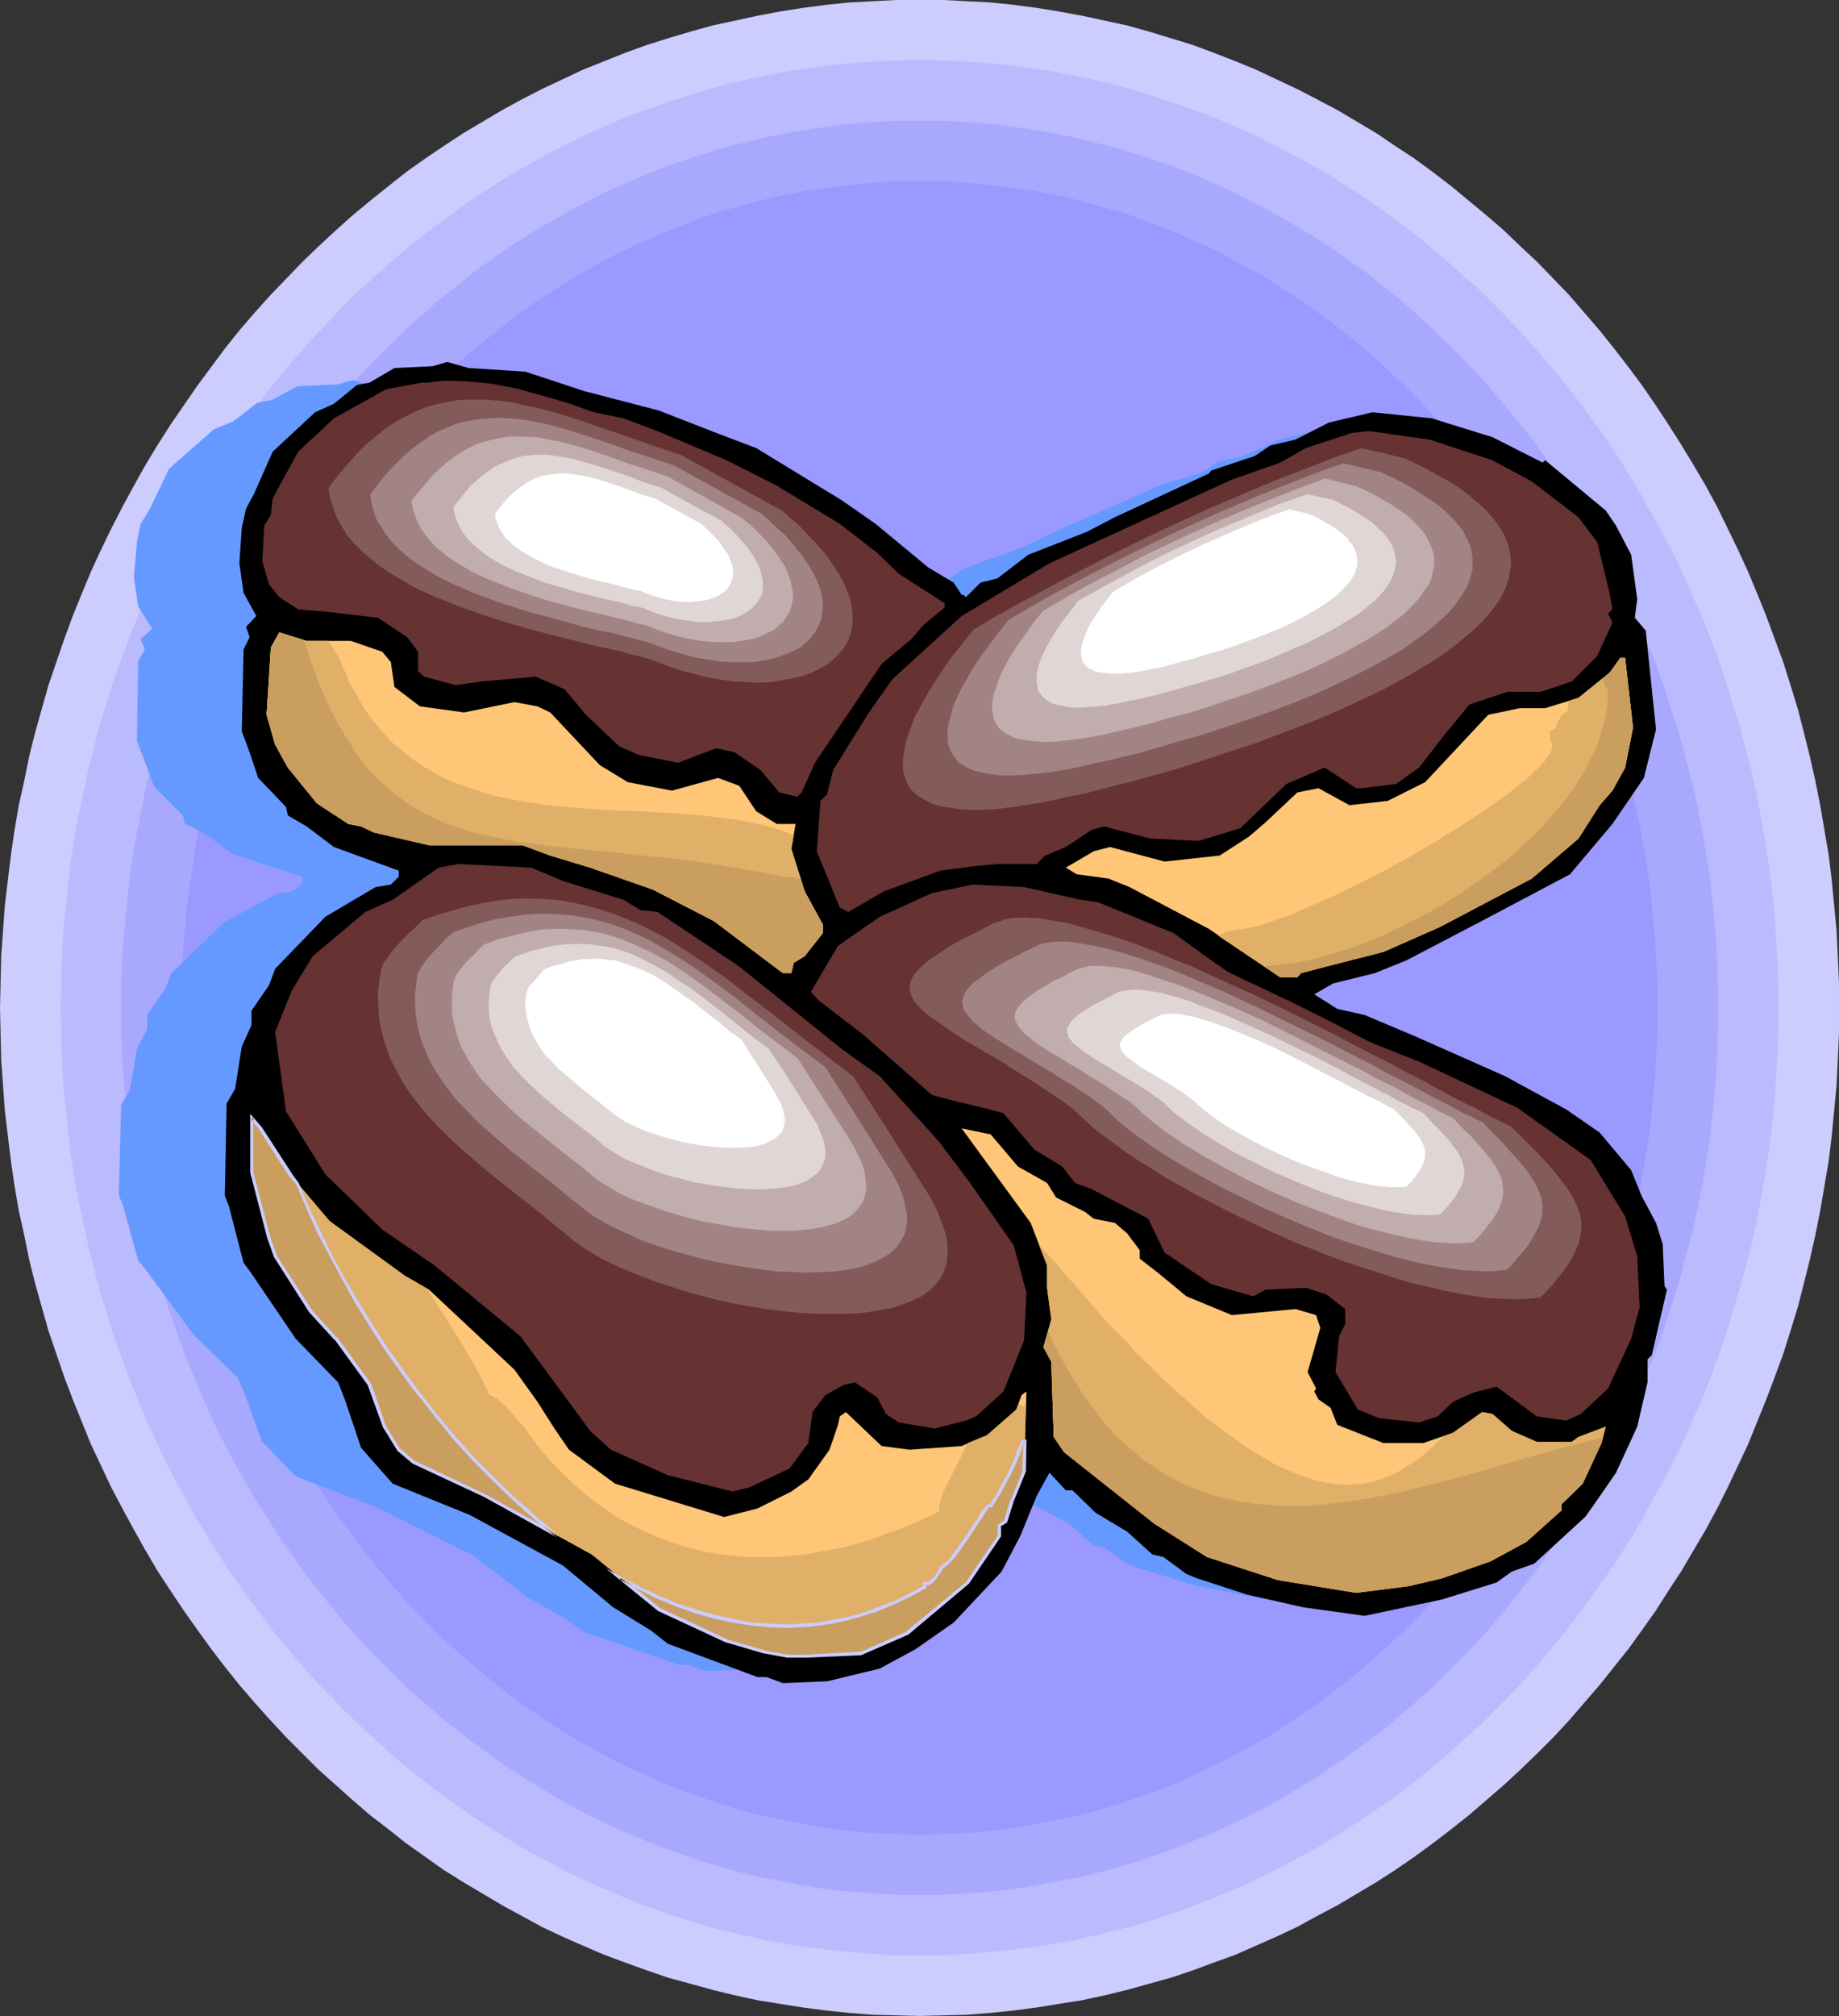
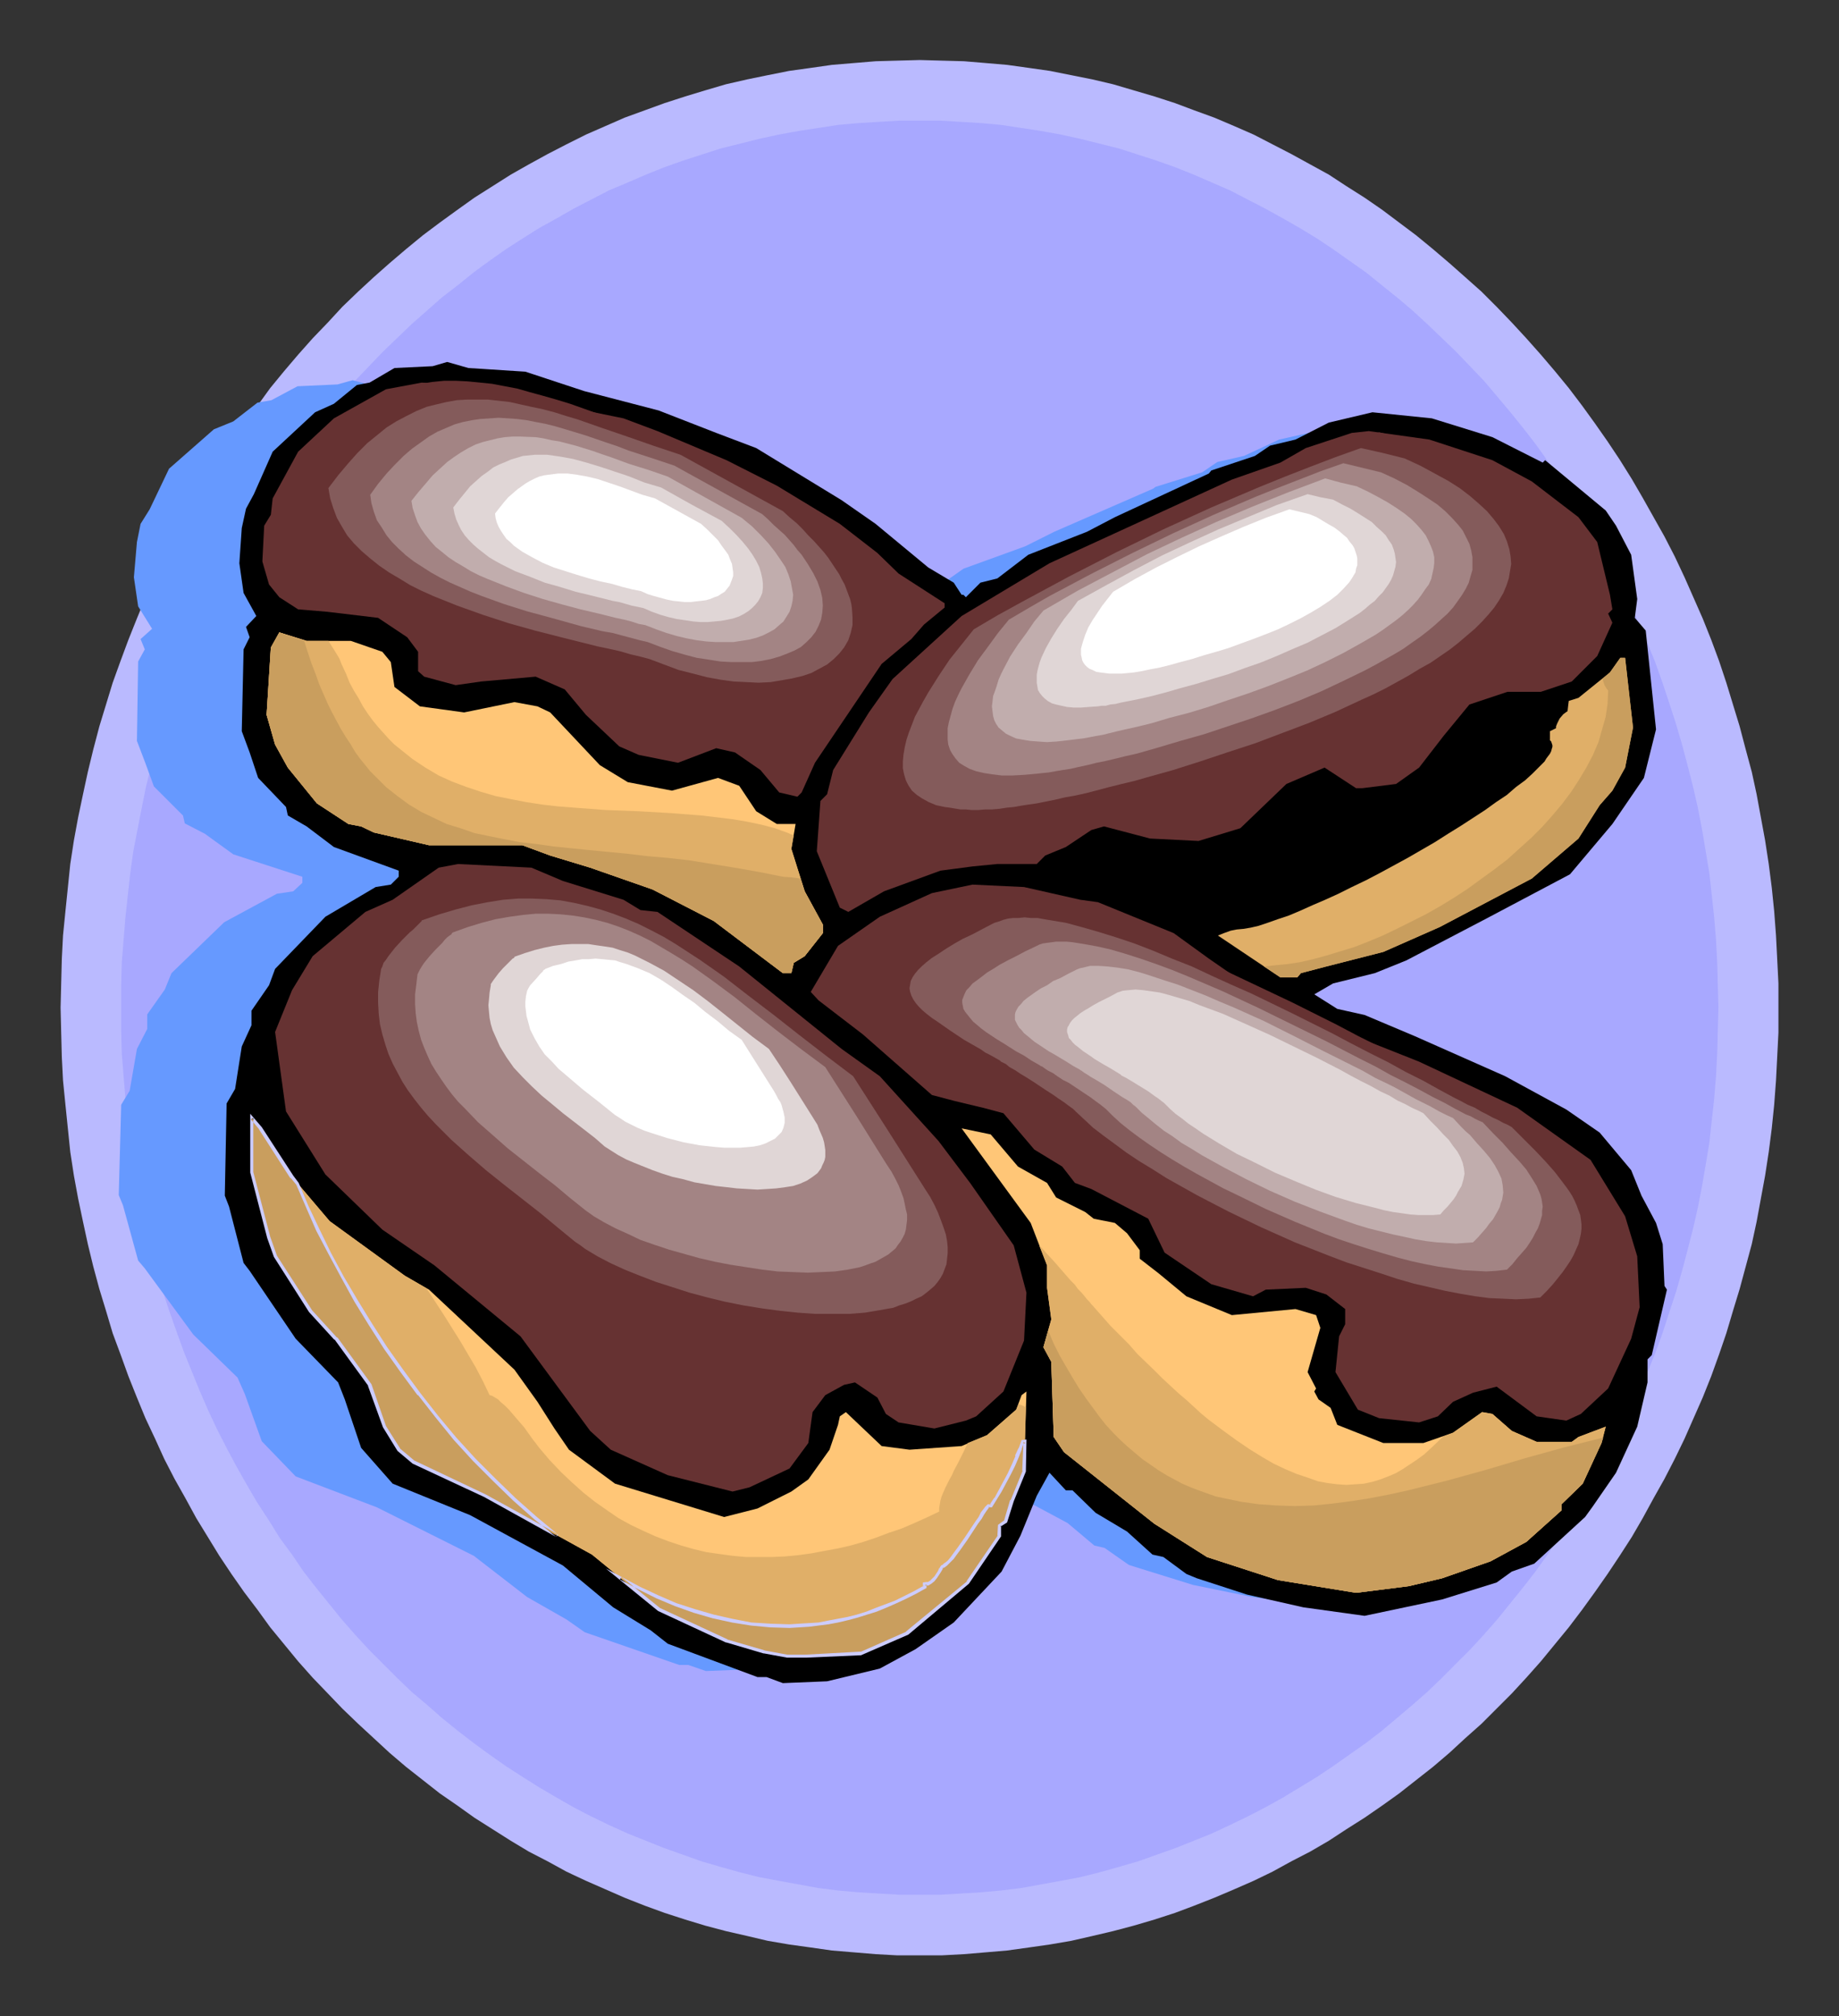
<svg xmlns="http://www.w3.org/2000/svg" xmlns:ns1="http://sodipodi.sourceforge.net/DTD/sodipodi-0.dtd" xmlns:ns2="http://www.inkscape.org/namespaces/inkscape" version="1.0" width="129.766mm" height="142.172mm" id="svg48" ns1:docname="Eclairs.wmf">
  <rect width="100%" height="100%" fill="#333333" stroke="none" />
  <ns1:namedview id="namedview48" pagecolor="#ffffff" bordercolor="#000000" borderopacity="0.25" ns2:showpageshadow="2" ns2:pageopacity="0.0" ns2:pagecheckerboard="0" ns2:deskcolor="#d1d1d1" ns2:document-units="mm" />
  <defs id="defs1">
    <pattern id="WMFhbasepattern" patternUnits="userSpaceOnUse" width="6" height="6" x="0" y="0" />
  </defs>
-   <path style="fill:#ccccff;fill-opacity:1;fill-rule:evenodd;stroke:none" d="m 245.309,0 h 6.302 l 6.302,0.323 6.141,0.323 6.302,0.646 6.141,0.808 5.979,0.97 6.141,1.131 5.979,1.293 5.979,1.293 5.818,1.616 5.818,1.778 5.818,1.778 5.656,2.101 5.818,2.262 5.494,2.262 5.494,2.586 5.494,2.586 5.333,2.747 5.494,2.909 5.171,3.071 5.171,3.071 5.01,3.394 5.171,3.394 4.848,3.555 4.848,3.717 4.686,3.879 4.686,3.879 4.686,4.04 4.363,4.202 4.525,4.202 4.363,4.525 4.202,4.363 4.04,4.687 4.04,4.687 3.878,4.848 3.878,5.01 3.717,5.01 3.555,5.171 3.394,5.171 3.394,5.333 3.232,5.333 3.232,5.495 3.07,5.656 2.747,5.656 2.747,5.656 2.747,5.979 2.424,5.818 2.424,5.979 2.262,6.141 2.262,6.141 1.939,6.141 1.939,6.303 1.616,6.303 1.616,6.464 1.454,6.464 1.293,6.464 1.131,6.626 1.131,6.626 0.808,6.626 0.646,6.787 0.646,6.787 0.323,6.787 0.323,6.949 v 6.787 6.949 l -0.323,6.949 -0.323,6.787 -0.646,6.787 -0.646,6.787 -0.808,6.626 -1.131,6.626 -1.131,6.626 -1.293,6.464 -1.454,6.464 -1.616,6.464 -1.616,6.303 -1.939,6.303 -1.939,6.141 -2.262,6.141 -2.262,5.979 -2.424,5.979 -2.424,5.979 -2.747,5.818 -2.747,5.818 -2.747,5.495 -3.07,5.656 -3.232,5.495 -3.232,5.495 -3.394,5.171 -3.394,5.333 -3.555,5.01 -3.717,5.171 -3.878,4.848 -3.878,4.848 -4.04,4.687 -4.04,4.687 -4.202,4.525 -4.363,4.363 -4.525,4.363 -4.363,4.04 -4.686,4.04 -4.686,4.04 -4.686,3.717 -4.848,3.717 -4.848,3.555 -5.171,3.555 -5.01,3.232 -5.171,3.071 -5.171,3.071 -5.494,2.909 -5.333,2.909 -5.494,2.586 -5.494,2.424 -5.494,2.424 -5.818,2.101 -5.656,2.101 -5.818,1.939 -5.818,1.616 -5.818,1.616 -5.979,1.454 -5.979,1.293 -6.141,0.97 -5.979,0.97 -6.141,0.808 -6.302,0.646 -6.141,0.485 -6.302,0.162 -6.302,0.162 -6.302,-0.162 -6.302,-0.162 -6.141,-0.485 -6.302,-0.646 -6.141,-0.808 -6.141,-0.97 -5.979,-0.97 -5.979,-1.293 -5.979,-1.454 -5.818,-1.616 -5.979,-1.616 -5.656,-1.939 -5.818,-2.101 -5.656,-2.101 -5.656,-2.424 -5.494,-2.424 -5.494,-2.586 -5.333,-2.909 -5.333,-2.909 -5.171,-3.071 -5.171,-3.071 -5.171,-3.232 -5.01,-3.555 -5.01,-3.555 -4.686,-3.717 -4.848,-3.717 -4.686,-4.04 -4.525,-4.04 -4.525,-4.04 -4.363,-4.363 -4.363,-4.363 -4.202,-4.525 -4.202,-4.687 -4.04,-4.687 -3.878,-4.848 -3.717,-4.848 -3.717,-5.171 -3.555,-5.01 -3.555,-5.333 -3.394,-5.171 -3.232,-5.495 -3.07,-5.495 -3.07,-5.656 -2.909,-5.495 -2.747,-5.818 -2.747,-5.818 -2.424,-5.979 -2.424,-5.979 -2.262,-5.979 -2.101,-6.141 -2.101,-6.141 -1.778,-6.303 -1.778,-6.303 -1.616,-6.464 -1.293,-6.464 -1.454,-6.464 -1.131,-6.626 -0.97,-6.626 -0.808,-6.626 -0.808,-6.787 -0.485,-6.787 -0.485,-6.787 -0.162,-6.949 L 0,268.591 l 0.162,-6.787 0.162,-6.949 0.485,-6.787 0.485,-6.787 0.808,-6.787 0.808,-6.626 0.97,-6.626 1.131,-6.626 1.454,-6.464 1.293,-6.464 1.616,-6.464 1.778,-6.303 1.778,-6.303 2.101,-6.141 2.101,-6.141 2.262,-6.141 2.424,-5.979 2.424,-5.818 2.747,-5.979 2.747,-5.656 2.909,-5.656 3.07,-5.656 3.07,-5.495 3.232,-5.333 3.394,-5.333 3.555,-5.171 3.555,-5.171 3.717,-5.01 3.717,-5.01 3.878,-4.848 4.04,-4.687 4.202,-4.687 4.202,-4.363 4.363,-4.525 4.363,-4.202 4.525,-4.202 4.525,-4.04 4.686,-3.879 4.848,-3.879 4.686,-3.717 5.01,-3.555 5.01,-3.394 5.171,-3.394 5.171,-3.071 5.171,-3.071 5.333,-2.909 5.333,-2.747 5.494,-2.586 5.494,-2.586 5.656,-2.262 5.656,-2.262 5.818,-2.101 5.656,-1.778 5.979,-1.778 5.818,-1.616 5.979,-1.293 5.979,-1.293 5.979,-1.131 6.141,-0.97 6.141,-0.808 6.302,-0.646 6.141,-0.323 L 239.006,0 Z" id="path1" />
  <path style="fill:#babaff;fill-opacity:1;fill-rule:evenodd;stroke:none" d="m 245.309,15.999 5.818,0.162 5.979,0.162 5.818,0.485 5.656,0.485 5.818,0.808 5.656,0.808 5.656,1.131 5.656,1.131 5.494,1.293 5.494,1.616 5.494,1.616 5.494,1.778 5.171,1.939 5.333,1.939 5.333,2.262 5.171,2.262 5.01,2.586 5.01,2.586 5.01,2.747 5.01,2.747 4.686,3.071 4.848,3.071 4.686,3.232 4.525,3.394 4.525,3.394 4.525,3.717 4.363,3.717 4.202,3.717 4.363,3.879 4.04,4.04 4.04,4.202 3.878,4.202 3.878,4.363 3.717,4.363 3.717,4.525 3.555,4.687 3.394,4.687 3.394,4.848 3.232,4.848 3.232,5.171 2.909,5.01 2.909,5.171 2.909,5.171 2.747,5.333 2.586,5.495 2.424,5.495 2.424,5.495 2.262,5.656 2.101,5.656 1.939,5.818 1.778,5.818 1.778,5.818 1.616,6.141 1.616,5.979 1.293,5.979 1.131,6.141 1.131,6.141 0.97,6.303 0.808,6.303 0.646,6.303 0.485,6.464 0.323,6.303 0.323,6.464 v 6.464 6.626 l -0.323,6.464 -0.323,6.303 -0.485,6.464 -0.646,6.303 -0.808,6.303 -0.97,6.303 -1.131,6.141 -1.131,6.141 -1.293,5.979 -1.616,5.979 -1.616,5.979 -1.778,5.818 -1.778,5.979 -1.939,5.656 -2.101,5.818 -2.262,5.656 -2.424,5.495 -2.424,5.495 -2.586,5.333 -2.747,5.333 -2.909,5.171 -2.909,5.333 -2.909,5.01 -3.232,5.01 -3.232,4.848 -3.394,4.848 -3.394,4.687 -3.555,4.687 -3.717,4.525 -3.717,4.525 -3.878,4.363 -3.878,4.202 -4.04,4.04 -4.04,4.04 -4.363,3.879 -4.202,3.879 -4.363,3.717 -4.525,3.555 -4.525,3.555 -4.525,3.232 -4.686,3.232 -4.848,3.071 -4.686,3.071 -5.01,2.909 -5.01,2.586 -5.01,2.747 -5.01,2.424 -5.171,2.263 -5.333,2.263 -5.333,2.101 -5.171,1.939 -5.494,1.778 -5.494,1.616 -5.494,1.454 -5.494,1.293 -5.656,1.293 -5.656,0.97 -5.656,0.808 -5.818,0.808 -5.656,0.485 -5.818,0.485 -5.979,0.323 h -5.818 -5.979 l -5.818,-0.323 -5.818,-0.485 -5.818,-0.485 -5.656,-0.808 -5.818,-0.808 -5.656,-0.97 -5.494,-1.293 -5.656,-1.293 -5.494,-1.454 -5.333,-1.616 -5.494,-1.778 -5.333,-1.939 -5.333,-2.101 -5.171,-2.263 -5.171,-2.263 -5.171,-2.424 -5.01,-2.747 -5.01,-2.586 -4.848,-2.909 -4.848,-3.071 -4.848,-3.071 -4.525,-3.232 -4.686,-3.232 -4.525,-3.555 -4.525,-3.555 -4.363,-3.717 -4.202,-3.879 -4.202,-3.879 -4.202,-4.04 -3.878,-4.04 -4.04,-4.202 -3.878,-4.363 -3.717,-4.525 -3.717,-4.525 -3.394,-4.687 -3.555,-4.687 -3.394,-4.848 -3.232,-4.848 -3.07,-5.01 -3.07,-5.01 -2.909,-5.333 -2.909,-5.171 -2.747,-5.333 -2.424,-5.333 -2.586,-5.495 -2.262,-5.495 -2.262,-5.656 -2.101,-5.818 -2.101,-5.656 -1.778,-5.979 -1.778,-5.818 -1.616,-5.979 -1.454,-5.979 -1.293,-5.979 -1.293,-6.141 -1.131,-6.141 -0.97,-6.303 -0.646,-6.303 -0.646,-6.303 -0.646,-6.464 -0.323,-6.303 -0.162,-6.464 -0.162,-6.626 0.162,-6.464 0.162,-6.464 0.323,-6.303 0.646,-6.464 0.646,-6.303 0.646,-6.303 0.97,-6.303 1.131,-6.141 1.293,-6.141 1.293,-5.979 1.454,-5.979 1.616,-6.141 1.778,-5.818 1.778,-5.818 2.101,-5.818 2.101,-5.656 2.262,-5.656 2.262,-5.495 2.586,-5.495 2.424,-5.495 2.747,-5.333 2.909,-5.171 2.909,-5.171 3.07,-5.01 3.07,-5.171 3.232,-4.848 3.394,-4.848 3.555,-4.687 3.394,-4.687 3.717,-4.525 3.717,-4.363 3.878,-4.363 4.04,-4.202 3.878,-4.202 4.202,-4.04 4.202,-3.879 4.202,-3.717 4.363,-3.717 4.525,-3.717 4.525,-3.394 4.686,-3.394 4.525,-3.232 4.848,-3.071 4.848,-3.071 4.848,-2.747 5.01,-2.747 5.01,-2.586 5.171,-2.586 5.171,-2.262 5.171,-2.262 5.333,-1.939 5.333,-1.939 5.494,-1.778 5.333,-1.616 5.494,-1.616 5.656,-1.293 5.494,-1.131 5.656,-1.131 5.818,-0.808 5.656,-0.808 5.818,-0.485 5.818,-0.485 5.818,-0.162 z" id="path2" />
  <path style="fill:#a8a8ff;fill-opacity:1;fill-rule:evenodd;stroke:none" d="m 245.309,32.16 h 5.494 l 5.494,0.323 5.333,0.323 5.333,0.485 5.333,0.808 5.333,0.808 5.333,0.97 5.171,1.131 5.171,1.293 5.171,1.293 5.01,1.616 5.01,1.616 5.01,1.778 4.848,1.939 4.848,2.101 4.848,2.101 4.686,2.424 4.686,2.424 4.686,2.586 4.525,2.586 4.525,2.747 4.363,2.909 4.363,3.071 4.363,3.071 4.202,3.394 4.04,3.232 4.202,3.555 3.878,3.555 3.878,3.717 3.878,3.717 3.717,3.879 3.717,3.879 3.555,4.202 3.394,4.04 3.394,4.202 3.394,4.363 3.232,4.525 3.07,4.525 3.07,4.525 2.909,4.687 2.747,4.687 2.747,4.848 2.747,5.01 2.424,5.01 2.424,5.01 2.262,5.171 2.262,5.171 2.101,5.171 1.939,5.495 1.778,5.333 1.778,5.495 1.616,5.495 1.454,5.495 1.454,5.656 1.293,5.656 1.131,5.818 0.97,5.818 0.97,5.818 0.646,5.818 0.646,5.979 0.485,5.979 0.323,5.979 0.162,6.141 0.162,5.979 -0.162,6.141 -0.162,6.141 -0.323,5.979 -0.485,5.979 -0.646,5.818 -0.646,5.979 -0.97,5.818 -0.97,5.656 -1.131,5.818 -1.293,5.656 -1.454,5.656 -1.454,5.495 -1.616,5.656 -1.778,5.333 -1.778,5.495 -1.939,5.333 -2.101,5.171 -2.262,5.171 -2.262,5.171 -2.424,5.171 -2.424,5.01 -2.747,4.848 -2.747,4.848 -2.747,4.687 -2.909,4.687 -3.07,4.687 -3.07,4.363 -3.232,4.525 -3.394,4.363 -3.394,4.202 -3.394,4.202 -3.555,4.04 -3.717,4.04 -3.717,3.717 -3.878,3.879 -3.878,3.717 -3.878,3.394 -4.202,3.555 -4.04,3.394 -4.202,3.232 -4.363,3.071 -4.363,3.071 -4.363,2.909 -4.525,2.747 -4.525,2.747 -4.686,2.586 -4.686,2.424 -4.686,2.263 -4.848,2.263 -4.848,1.939 -4.848,1.939 -5.01,1.778 -5.01,1.778 -5.01,1.454 -5.171,1.454 -5.171,1.293 -5.171,0.97 -5.333,0.97 -5.333,0.97 -5.333,0.646 -5.333,0.485 -5.333,0.323 -5.494,0.323 h -5.494 -5.494 l -5.494,-0.323 -5.333,-0.323 -5.494,-0.485 -5.171,-0.646 -5.333,-0.97 -5.333,-0.97 -5.171,-0.97 -5.171,-1.293 -5.171,-1.454 -5.01,-1.454 -5.01,-1.778 -5.01,-1.778 -4.848,-1.939 -4.848,-1.939 -5.01,-2.263 -4.686,-2.263 -4.686,-2.424 -4.525,-2.586 -4.686,-2.747 -4.363,-2.747 -4.525,-2.909 -4.363,-3.071 -4.202,-3.071 -4.202,-3.232 -4.202,-3.394 -4.04,-3.555 -4.04,-3.394 -3.878,-3.717 -3.878,-3.879 -3.717,-3.717 -3.717,-4.04 -3.555,-4.04 -3.394,-4.202 -3.394,-4.202 -3.394,-4.363 -3.07,-4.525 -3.232,-4.363 -2.909,-4.687 -3.07,-4.687 -2.747,-4.687 -2.747,-4.848 -2.586,-4.848 -2.586,-5.01 -2.424,-5.171 -2.262,-5.171 -2.101,-5.171 -2.101,-5.171 -1.939,-5.333 -1.939,-5.495 -1.778,-5.333 -1.616,-5.656 -1.454,-5.495 -1.454,-5.656 -1.131,-5.656 -1.131,-5.818 -1.131,-5.656 -0.808,-5.818 -0.646,-5.979 -0.646,-5.818 -0.485,-5.979 -0.485,-5.979 -0.162,-6.141 v -6.141 -5.979 l 0.162,-6.141 0.485,-5.979 0.485,-5.979 0.646,-5.979 0.646,-5.818 0.808,-5.818 1.131,-5.818 1.131,-5.818 1.131,-5.656 1.454,-5.656 1.454,-5.495 1.616,-5.495 1.778,-5.495 1.939,-5.333 1.939,-5.495 2.101,-5.171 2.101,-5.171 2.262,-5.171 2.424,-5.01 2.586,-5.01 2.586,-5.01 2.747,-4.848 2.747,-4.687 3.07,-4.687 2.909,-4.525 3.232,-4.525 3.07,-4.525 3.394,-4.363 3.394,-4.202 3.394,-4.04 3.555,-4.202 3.717,-3.879 3.717,-3.879 3.878,-3.717 3.878,-3.717 4.04,-3.555 4.04,-3.555 4.202,-3.232 4.202,-3.394 4.202,-3.071 4.363,-3.071 4.525,-2.909 4.363,-2.747 4.686,-2.586 4.525,-2.586 4.686,-2.424 4.686,-2.424 5.01,-2.101 4.848,-2.101 4.848,-1.939 5.01,-1.778 5.01,-1.616 5.01,-1.616 5.171,-1.293 5.171,-1.293 5.171,-1.131 5.333,-0.97 5.333,-0.808 5.171,-0.808 5.494,-0.485 5.333,-0.323 5.494,-0.323 z" id="path3" />
-   <path style="fill:#9999ff;fill-opacity:1;fill-rule:evenodd;stroke:none" d="m 245.309,48.32 h 5.01 l 5.01,0.162 5.01,0.485 5.01,0.485 5.01,0.646 4.848,0.646 4.848,0.97 4.848,0.97 4.686,1.293 4.686,1.293 4.848,1.293 4.525,1.616 4.686,1.778 4.525,1.778 4.363,1.939 4.525,1.939 4.363,2.101 4.363,2.424 4.202,2.262 4.363,2.586 4.04,2.586 4.04,2.586 4.04,2.909 4.04,2.909 3.878,3.071 3.878,3.071 3.717,3.232 3.555,3.394 3.717,3.394 3.555,3.555 3.394,3.555 3.394,3.717 3.394,3.717 3.07,3.879 3.232,4.04 3.07,4.04 2.909,4.04 2.909,4.202 2.747,4.363 2.747,4.363 2.747,4.363 2.424,4.525 2.424,4.525 2.262,4.687 2.262,4.687 2.101,4.848 2.101,4.848 1.939,4.848 1.778,5.01 1.778,5.01 1.616,5.171 1.454,5.171 1.454,5.171 1.131,5.171 1.293,5.333 0.97,5.333 0.97,5.333 0.808,5.495 0.646,5.495 0.485,5.495 0.485,5.656 0.323,5.495 0.162,5.656 0.162,5.656 -0.162,5.818 -0.162,5.495 -0.323,5.656 -0.485,5.495 -0.485,5.656 -0.646,5.495 -0.808,5.333 -0.97,5.495 -0.97,5.333 -1.293,5.171 -1.131,5.333 -1.454,5.171 -1.454,5.171 -1.616,5.01 -1.778,5.01 -1.778,5.01 -1.939,5.01 -2.101,4.848 -2.101,4.687 -2.262,4.687 -2.262,4.687 -2.424,4.687 -2.424,4.363 -2.747,4.525 -2.747,4.363 -2.747,4.202 -2.909,4.202 -2.909,4.202 -3.07,4.04 -3.232,3.879 -3.07,3.879 -3.394,3.879 -3.394,3.717 -3.394,3.555 -3.555,3.555 -3.717,3.394 -3.555,3.232 -3.717,3.232 -3.878,3.232 -3.878,2.909 -4.04,3.071 -4.04,2.747 -4.04,2.747 -4.04,2.586 -4.363,2.424 -4.202,2.424 -4.363,2.263 -4.363,2.101 -4.525,2.101 -4.363,1.939 -4.525,1.778 -4.686,1.616 -4.525,1.616 -4.848,1.454 -4.686,1.293 -4.686,1.131 -4.848,0.97 -4.848,0.97 -4.848,0.808 -5.01,0.646 -5.01,0.485 -5.01,0.323 -5.01,0.162 -5.01,0.162 -5.01,-0.162 -5.171,-0.162 -4.848,-0.323 -5.01,-0.485 -5.01,-0.646 -4.848,-0.808 -4.848,-0.97 -4.848,-0.97 -4.848,-1.131 -4.686,-1.293 -4.686,-1.454 -4.686,-1.616 -4.525,-1.616 -4.525,-1.778 -4.525,-1.939 -4.525,-2.101 -4.363,-2.101 -4.363,-2.263 -4.202,-2.424 -4.202,-2.424 -4.202,-2.586 -4.04,-2.747 -4.04,-2.747 -4.04,-3.071 -3.717,-2.909 -3.878,-3.232 -3.878,-3.232 -3.555,-3.232 -3.717,-3.394 -3.394,-3.555 -3.555,-3.555 -3.394,-3.717 -3.232,-3.879 -3.232,-3.879 -3.232,-3.879 -2.909,-4.04 -3.07,-4.202 -2.909,-4.202 -2.747,-4.202 -2.747,-4.363 -2.586,-4.525 -2.586,-4.363 -2.424,-4.687 -2.262,-4.687 -2.262,-4.687 -2.101,-4.687 -1.939,-4.848 -1.939,-5.01 -1.939,-5.01 -1.616,-5.01 -1.616,-5.01 -1.454,-5.171 -1.454,-5.171 -1.293,-5.333 -1.131,-5.171 -1.131,-5.333 -0.808,-5.495 -0.808,-5.333 -0.808,-5.495 -0.485,-5.656 -0.485,-5.495 -0.323,-5.656 -0.162,-5.495 v -5.818 -5.656 l 0.162,-5.656 0.323,-5.495 0.485,-5.656 0.485,-5.495 0.808,-5.495 0.808,-5.495 0.808,-5.333 1.131,-5.333 1.131,-5.333 1.293,-5.171 1.454,-5.171 1.454,-5.171 1.616,-5.171 1.616,-5.01 1.939,-5.01 1.939,-4.848 1.939,-4.848 2.101,-4.848 2.262,-4.687 2.262,-4.687 2.424,-4.525 2.586,-4.525 2.586,-4.363 2.747,-4.363 2.747,-4.363 2.909,-4.202 3.07,-4.04 2.909,-4.04 3.232,-4.04 3.232,-3.879 3.232,-3.717 3.394,-3.717 3.555,-3.555 3.394,-3.555 3.717,-3.394 3.555,-3.394 3.878,-3.232 3.878,-3.071 3.717,-3.071 4.04,-2.909 4.04,-2.909 4.04,-2.586 4.202,-2.586 4.202,-2.586 4.202,-2.262 4.363,-2.424 4.363,-2.101 4.525,-1.939 4.525,-1.939 4.525,-1.778 4.525,-1.778 4.686,-1.616 4.686,-1.293 4.686,-1.293 4.848,-1.293 4.848,-0.97 4.848,-0.97 4.848,-0.646 5.01,-0.646 5.01,-0.485 4.848,-0.485 5.171,-0.162 z" id="path4" />
  <path style="fill:#6699ff;fill-opacity:1;fill-rule:evenodd;stroke:none" d="m 115.867,103.913 16.322,5.171 21.17,4.848 15.998,5.979 11.15,3.879 24.24,13.575 9.211,5.979 14.867,11.636 7.11,3.879 2.262,3.232 h 0.646 l 0.485,0.485 4.202,-3.717 4.686,-1.131 8.726,-6.141 16.483,-5.979 7.757,-3.879 26.341,-11.474 0.646,-0.485 12.443,-3.879 4.04,-2.747 7.11,-1.616 9.373,-4.363 12.282,-2.747 16.483,1.616 17.291,4.848 13.898,6.626 0.646,-0.646 16.968,13.252 3.07,3.879 4.04,7.596 1.778,11.474 -0.646,5.01 3.07,3.394 2.909,25.696 -3.555,12.444 -8.888,12.121 -11.635,13.09 -23.594,11.474 -22.301,10.989 -8.888,3.232 -11.635,2.909 -5.494,2.586 6.464,3.879 7.757,1.616 14.059,5.333 25.371,10.504 17.13,8.727 9.373,5.979 8.726,9.858 3.07,6.626 4.04,7.111 1.778,5.495 0.485,10.828 0.646,1.131 -4.04,16.969 -1.131,1.131 v 5.979 l -3.07,11.474 -5.818,12.121 -6.464,8.565 -2.424,2.747 -14.059,12.282 -6.464,2.101 -4.202,2.747 -15.19,4.363 -21.816,4.363 -17.13,-2.263 -15.837,-3.232 -14.059,-4.363 -3.07,-0.97 -6.464,-4.525 -2.747,-0.646 -7.11,-5.979 -9.05,-4.848 -6.302,-5.979 h -1.778 l -4.686,-4.363 -3.555,5.818 -4.686,10.504 -5.171,9.373 -13.574,13.252 -10.666,6.949 -10.019,4.848 -14.706,3.394 -12.282,0.485 -4.686,-1.616 h -2.424 l -25.21,-8.727 -4.848,-3.394 -10.504,-5.979 -14.221,-10.989 -25.856,-12.929 -21.654,-8.242 -9.05,-9.373 -4.525,-12.605 -1.939,-4.363 -11.797,-11.474 -12.928,-17.615 -1.778,-2.101 -4.04,-14.706 -1.131,-2.747 0.646,-24.079 2.262,-3.717 1.939,-11.151 2.747,-5.333 v -3.879 l 4.686,-6.626 1.778,-4.363 14.059,-13.575 14.059,-7.596 4.363,-0.646 2.424,-2.263 v -1.616 l -18.422,-5.979 -7.595,-5.495 -5.333,-2.747 -0.485,-2.101 -7.757,-7.757 -2.424,-6.626 -2.101,-5.495 0.323,-21.171 1.778,-3.232 -1.131,-2.747 3.07,-2.747 -3.717,-5.979 -1.131,-7.757 0.808,-9.373 0.97,-4.848 2.424,-3.879 5.171,-10.828 11.958,-10.504 5.171,-2.101 6.464,-5.01 3.717,-0.646 6.949,-3.717 10.666,-0.485 4.04,-1.131 5.818,1.616 z" id="path5" />
  <path style="fill:#000000;fill-opacity:1;fill-rule:evenodd;stroke:none" d="m 140.107,99.065 15.675,5.171 19.877,5.171 15.352,5.979 10.666,4.04 22.786,13.898 9.05,6.303 14.059,11.636 6.787,4.04 2.101,3.232 h 0.485 l 0.646,0.646 3.878,-3.879 4.525,-1.131 8.242,-6.303 15.675,-6.141 7.434,-3.879 25.048,-11.636 0.646,-0.808 11.635,-3.879 4.04,-2.747 6.787,-1.616 8.888,-4.525 11.635,-2.747 15.837,1.616 16.16,5.01 13.413,6.787 0.646,-0.646 16.16,13.413 2.747,4.04 4.04,7.757 1.616,11.797 -0.646,5.01 2.909,3.394 2.747,26.342 -3.232,12.929 -8.403,12.282 -11.312,13.413 -22.301,11.797 -21.331,11.151 -8.403,3.394 -11.15,2.747 -5.01,2.909 6.141,3.879 7.272,1.616 13.413,5.656 24.078,10.666 16.322,8.888 8.888,6.141 8.403,10.02 2.747,6.787 3.878,7.272 1.778,5.656 0.485,11.151 0.646,0.97 -4.04,17.454 -1.131,1.131 v 6.141 l -2.747,11.797 -5.656,12.282 -6.141,8.888 -2.101,2.909 -13.574,12.444 -5.979,2.101 -4.04,2.909 -14.544,4.525 -20.685,4.363 -16.322,-2.263 -15.029,-3.394 -13.413,-4.363 -2.747,-1.131 -6.141,-4.525 -2.909,-0.646 -6.787,-6.141 -8.403,-5.01 -6.141,-5.979 h -1.778 l -4.363,-4.687 -3.394,6.141 -4.363,10.666 -5.01,9.535 -12.766,13.575 -10.181,7.111 -9.534,5.171 -14.059,3.394 -11.797,0.485 -4.363,-1.616 h -2.424 l -23.917,-8.888 -4.525,-3.555 -10.019,-6.141 -13.413,-11.151 -24.725,-13.413 -20.685,-8.404 -8.403,-9.535 -4.363,-12.929 -1.778,-4.525 -11.312,-11.636 -12.282,-18.1 -1.616,-2.101 -3.878,-15.029 -1.131,-2.909 0.485,-24.564 2.262,-3.879 1.778,-11.312 2.586,-5.656 v -3.879 l 4.686,-6.787 1.616,-4.363 13.413,-13.898 13.413,-7.919 4.04,-0.646 2.101,-2.101 v -1.616 l -17.291,-6.303 -7.272,-5.495 -5.01,-2.909 -0.485,-2.263 -7.434,-7.757 -2.262,-6.787 -2.101,-5.656 0.485,-21.817 1.616,-3.232 -0.97,-2.747 2.747,-2.909 -3.394,-6.141 -1.131,-7.919 0.646,-9.373 1.131,-5.171 2.101,-3.879 5.01,-11.312 11.312,-10.504 5.01,-2.263 6.141,-5.01 3.394,-0.646 6.626,-3.879 10.181,-0.485 3.878,-1.131 5.656,1.616 z" id="path6" />
  <path style="fill:#663232;fill-opacity:1;fill-rule:evenodd;stroke:none" d="m 140.43,104.721 2.909,1.778 9.534,2.263 13.413,2.747 9.05,3.394 18.422,7.757 13.413,6.787 16.806,10.181 10.019,7.757 5.656,5.495 12.282,7.919 v 1.131 l -5.494,4.525 -3.394,3.879 -7.918,6.626 -17.776,26.342 -3.555,7.919 -1.131,1.131 -4.848,-1.131 -5.01,-5.979 -6.787,-4.687 -5.01,-1.131 -10.181,3.879 -10.504,-2.101 -5.171,-2.263 -8.888,-8.404 -5.656,-6.787 -7.757,-3.394 -14.544,1.293 -6.787,0.97 -8.403,-2.263 -1.616,-1.454 v -5.171 l -2.909,-3.879 -7.757,-5.171 -13.574,-1.616 -7.757,-0.646 -5.01,-3.232 -2.747,-3.394 -1.778,-6.141 0.485,-9.535 1.778,-2.909 0.485,-4.363 6.787,-12.444 9.534,-8.888 13.898,-7.757 9.534,-1.778 16.968,1.131 z" id="path7" />
  <path style="fill:#663232;fill-opacity:1;fill-rule:evenodd;stroke:none" d="m 398.02,122.66 10.504,5.656 12.443,9.535 5.01,6.626 3.394,14.06 0.646,3.879 -1.131,1.131 1.131,2.424 -4.04,8.888 -6.787,6.787 -8.242,2.747 h -8.888 l -10.181,3.394 -6.787,8.242 -6.626,8.565 -6.141,4.363 -9.05,1.131 h -1.616 l -8.403,-5.495 -10.181,4.363 -12.282,11.797 -11.15,3.394 -12.928,-0.646 -12.282,-3.232 -3.394,0.97 -6.787,4.525 -5.494,2.263 -2.262,2.263 H 265.993 l -6.626,0.646 -8.565,1.131 -15.029,5.495 -9.534,5.495 -2.262,-1.131 -6.141,-15.029 0.97,-13.413 1.778,-1.778 1.616,-6.464 9.534,-15.353 6.302,-8.888 18.422,-16.807 23.432,-14.06 48.642,-22.302 12.928,-4.525 6.787,-3.879 12.282,-4.04 4.525,-0.485 16.16,2.263 z" id="path8" />
  <path style="fill:#ffc677;fill-opacity:1;fill-rule:evenodd;stroke:none" d="m 93.566,170.819 8.403,2.909 2.262,2.747 0.97,6.626 6.787,5.171 11.797,1.616 13.413,-2.747 6.141,1.131 3.394,1.616 13.251,14.06 7.434,4.525 11.797,2.263 12.282,-3.394 5.656,2.101 4.525,6.787 5.494,3.394 h 5.01 l -1.131,6.626 3.555,11.312 4.848,8.888 v 2.263 l -4.848,6.141 -2.909,1.778 -0.646,2.747 h -2.262 l -18.422,-13.898 -16.322,-8.404 -16.645,-5.818 -10.666,-3.232 -7.434,-2.747 h -24.886 l -14.706,-3.394 -3.394,-1.616 -3.394,-0.646 -8.403,-5.495 -7.757,-9.535 -3.394,-6.141 -2.262,-7.919 1.131,-17.938 2.262,-4.04 7.272,2.263 z" id="path9" />
-   <path style="fill:#ffc677;fill-opacity:1;fill-rule:evenodd;stroke:none" d="m 435.512,193.928 -2.101,10.666 -3.394,6.141 -3.394,3.879 -5.656,8.888 -12.443,10.666 -24.563,12.929 -15.029,6.626 -15.19,3.879 -6.787,1.778 -0.97,1.131 h -4.525 l -19.069,-12.929 -21.17,-11.151 -5.656,-2.263 -8.403,-1.131 -2.909,-1.778 7.434,-4.363 4.363,-1.131 14.544,3.879 14.706,-1.616 7.757,-5.01 4.525,-3.879 8.403,-7.919 5.656,-1.131 8.242,4.525 10.181,-1.131 10.019,-5.01 16.806,-17.938 8.403,-1.778 h 6.787 l 8.888,-2.747 8.403,-6.787 2.747,-3.879 h 1.293 z" id="path10" />
  <path style="fill:#663232;fill-opacity:1;fill-rule:evenodd;stroke:none" d="m 150.126,234.815 16.16,5.01 4.525,2.747 4.525,0.485 21.816,14.545 27.31,21.979 10.181,7.272 15.675,17.292 8.403,11.151 11.635,16.646 3.394,12.605 -0.646,12.767 -5.494,13.575 -7.272,6.626 -2.747,1.131 -8.403,2.101 -9.534,-1.616 -3.394,-2.263 -2.262,-4.363 -5.979,-4.04 -2.909,0.646 -5.01,2.747 -3.394,4.525 -1.131,8.242 -5.01,6.787 -10.666,5.01 -4.525,1.131 -17.291,-4.363 -15.19,-6.787 -5.494,-5.01 -18.584,-25.211 -22.947,-18.908 -13.898,-9.535 -15.19,-14.706 -10.504,-16.807 -2.909,-21.171 4.525,-11.151 5.494,-9.05 14.059,-11.797 7.272,-3.232 12.282,-8.565 5.171,-0.97 19.554,0.97 z" id="path11" />
  <path style="fill:#663232;fill-opacity:1;fill-rule:evenodd;stroke:none" d="m 288.132,239.825 4.686,0.646 20.2,8.242 9.373,6.787 18.422,12.767 27.472,10.666 10.181,4.04 26.179,12.282 19.554,13.898 9.211,15.029 3.232,10.666 0.646,13.575 -2.262,8.404 -6.141,13.252 -7.272,6.787 -3.878,1.778 -7.918,-1.131 -10.666,-7.919 -6.302,1.616 -5.333,2.424 -4.04,3.879 -5.01,1.616 -10.666,-1.131 -5.656,-2.263 -5.979,-10.02 0.97,-9.535 1.616,-3.232 v -4.04 l -5.01,-3.879 -5.494,-1.778 -10.666,0.485 -3.394,1.778 -11.15,-3.232 -12.443,-8.404 -4.363,-9.05 -15.19,-7.919 -4.363,-1.616 -3.394,-4.363 -7.434,-4.525 -8.242,-9.696 -5.494,-1.454 -7.434,-1.778 -6.141,-1.616 -18.422,-16.161 -11.797,-9.05 -2.101,-2.263 7.272,-12.282 11.15,-7.757 13.898,-6.303 10.827,-2.263 13.736,0.646 z" id="path12" />
  <path style="fill:#ffc677;fill-opacity:1;fill-rule:evenodd;stroke:none" d="m 77.891,313.679 10.019,11.797 20.038,14.545 6.464,3.717 22.786,21.332 6.141,8.565 4.525,7.111 3.878,5.656 12.282,9.05 29.088,8.888 8.888,-2.263 9.05,-4.525 4.525,-3.232 5.656,-7.919 2.262,-6.626 0.485,-2.263 1.616,-1.131 9.534,9.05 7.434,0.97 13.898,-0.97 6.787,-2.909 7.757,-6.787 1.454,-3.879 1.293,-0.97 -0.646,21.171 -3.232,7.919 -1.616,5.495 -1.778,1.131 v 2.747 l -8.403,12.444 -16.16,13.413 -12.282,5.495 -14.706,0.646 h -5.01 l -6.141,-1.131 -10.019,-2.909 -18.099,-8.404 -17.776,-14.545 -28.442,-15.676 -19.069,-8.888 -4.04,-3.394 -3.717,-6.141 -4.04,-11.151 -9.05,-12.282 -6.787,-7.434 -9.373,-14.545 -1.616,-5.01 -4.686,-17.454 v -14.383 l 2.424,2.747 z" id="path13" />
  <path style="fill:#ffc677;fill-opacity:1;fill-rule:evenodd;stroke:none" d="m 271.488,310.932 7.757,4.363 2.424,3.879 7.757,3.879 2.262,1.778 5.656,1.131 3.232,2.747 3.394,4.525 v 2.263 l 5.01,3.879 7.434,6.141 12.12,5.01 16.968,-1.616 5.494,1.616 1.131,3.394 -3.394,11.797 2.262,4.363 -0.485,0.808 1.131,2.101 3.232,2.263 1.778,4.525 12.282,4.848 h 10.666 l 7.918,-2.747 7.757,-5.495 2.747,0.485 5.171,4.525 6.626,2.909 h 9.373 l 1.778,-1.293 7.272,-2.747 -1.131,4.363 -5.01,10.828 -5.656,5.495 v 1.616 l -9.373,8.404 -9.534,5.171 -12.928,4.525 -8.888,2.101 -14.059,1.778 -20.846,-3.394 -18.907,-6.141 -14.059,-8.888 -24.078,-19.07 -2.747,-4.04 -0.646,-20.039 -2.101,-3.879 2.101,-7.434 -1.131,-8.404 v -5.979 l -4.363,-11.312 -18.422,-25.211 7.757,1.616 z" id="path14" />
  <path style="fill:#663232;fill-opacity:1;fill-rule:evenodd;stroke:none" d="m 214.12,135.427 -30.866,-17.13 v 0.162 l -8.242,-2.747 -7.918,-2.909 -7.757,-2.586 -7.272,-2.586 -3.717,-1.131 -3.394,-0.97 -3.555,-0.97 -3.394,-0.97 -3.394,-0.646 -3.394,-0.646 -3.232,-0.323 -3.232,-0.323 -3.232,-0.162 h -3.07 l -3.232,0.323 -3.07,0.485 -3.07,0.646 -3.07,0.808 -3.07,1.293 -2.909,1.454 -2.909,1.616 -3.07,1.939 -2.909,2.263 -2.909,2.586 -3.07,2.909 -2.909,3.071 -2.909,3.555 -2.909,3.879 0.162,1.616 0.323,1.616 0.323,1.454 0.646,1.454 1.131,2.909 1.454,2.747 1.778,2.586 2.101,2.424 2.262,2.424 2.424,2.263 2.747,2.101 3.07,1.939 3.07,1.939 3.232,1.939 3.555,1.616 3.555,1.778 3.555,1.454 3.878,1.616 3.878,1.293 3.878,1.454 7.757,2.424 7.918,2.263 7.757,1.939 3.878,0.97 3.717,0.97 3.555,0.808 3.555,0.808 3.394,0.808 3.07,0.808 3.07,0.646 2.747,0.808 4.525,1.778 4.363,1.454 4.202,1.293 4.363,0.97 4.04,0.808 4.04,0.485 3.878,0.162 3.717,0.162 3.555,-0.162 3.394,-0.323 3.07,-0.646 3.07,-0.808 2.747,-0.97 2.424,-1.293 2.424,-1.293 1.939,-1.616 1.778,-1.616 1.454,-1.939 0.646,-0.97 0.485,-1.131 0.485,-1.131 0.323,-1.131 0.323,-1.131 0.162,-1.131 0.162,-1.293 v -1.293 l -0.162,-1.293 -0.162,-1.293 -0.323,-1.454 -0.323,-1.454 -0.97,-2.909 -0.646,-1.454 -0.808,-1.616 -0.808,-1.454 -0.97,-1.616 -1.131,-1.616 -1.131,-1.778 -1.454,-1.616 -1.293,-1.778 -1.616,-1.616 -1.778,-1.778 -1.778,-1.778 -1.778,-1.778 -2.101,-1.939 z" id="path15" />
  <path style="fill:#845b5b;fill-opacity:1;fill-rule:evenodd;stroke:none" d="m 208.787,136.235 -27.31,-15.029 -7.272,-2.424 -6.949,-2.424 -6.626,-2.263 -6.464,-2.262 -3.232,-0.97 -3.07,-0.97 -3.07,-0.808 -3.07,-0.646 -2.909,-0.646 -2.909,-0.646 -2.909,-0.323 -2.909,-0.323 h -2.747 -2.747 l -2.747,0.162 -2.747,0.485 -2.747,0.646 -2.586,0.646 -2.747,1.131 -2.586,1.293 -2.747,1.454 -2.586,1.616 -2.586,2.101 -2.586,2.101 -2.586,2.586 -2.586,2.909 -2.586,3.071 -2.586,3.394 0.485,2.747 0.808,2.586 0.97,2.586 1.293,2.263 1.454,2.424 1.778,2.101 2.101,2.101 2.262,1.939 2.424,1.939 2.586,1.778 2.747,1.616 2.909,1.778 2.909,1.454 3.232,1.454 3.232,1.293 3.232,1.293 6.787,2.424 6.949,2.262 6.949,1.939 6.949,1.778 6.464,1.616 3.232,0.808 3.07,0.646 2.909,0.646 2.747,0.808 2.747,0.646 2.424,0.646 3.878,1.454 3.878,1.454 3.878,0.97 3.717,0.97 3.555,0.646 3.555,0.485 3.394,0.162 3.232,0.162 3.232,-0.162 2.909,-0.485 2.747,-0.485 2.747,-0.646 2.424,-0.808 2.101,-1.131 2.101,-1.131 1.778,-1.454 1.454,-1.454 1.293,-1.616 1.131,-1.939 0.646,-1.939 0.485,-2.101 v -2.101 l -0.162,-2.424 -0.162,-1.131 -0.323,-1.293 -0.97,-2.586 -0.485,-1.293 -0.808,-1.454 -0.646,-1.293 -0.97,-1.454 -0.97,-1.454 -0.97,-1.454 -1.131,-1.454 -1.293,-1.454 -1.454,-1.616 -1.454,-1.454 -1.454,-1.616 -1.616,-1.616 -1.939,-1.616 z" id="path16" />
  <path style="fill:#a38484;fill-opacity:1;fill-rule:evenodd;stroke:none" d="m 203.293,137.043 -23.432,-12.929 -6.302,-2.101 -5.979,-1.939 -2.909,-1.131 -2.909,-0.97 -5.656,-1.939 -5.333,-1.616 -2.747,-0.808 -2.586,-0.646 -2.586,-0.485 -2.424,-0.485 -2.586,-0.323 -2.424,-0.162 -2.424,-0.162 -2.424,0.162 -2.424,0.162 -2.262,0.323 -2.424,0.485 -2.262,0.646 -2.262,0.97 -2.262,0.97 -2.262,1.293 -2.262,1.616 -2.262,1.616 -2.262,1.939 -2.262,2.262 -2.262,2.424 -2.262,2.747 -2.101,2.909 0.323,2.262 0.646,2.263 0.808,2.263 1.293,1.939 1.293,2.101 1.454,1.778 1.778,1.778 1.939,1.778 2.101,1.616 2.262,1.454 2.262,1.454 2.586,1.454 2.586,1.293 5.494,2.424 2.909,1.131 5.818,2.101 6.141,1.939 5.979,1.616 5.818,1.616 2.909,0.808 2.747,0.646 2.747,0.646 2.747,0.485 2.424,0.646 2.424,0.646 2.424,0.646 2.101,0.485 3.394,1.293 3.232,1.131 3.394,0.97 3.07,0.808 3.232,0.485 3.07,0.485 2.909,0.162 h 2.747 2.747 l 2.586,-0.323 2.424,-0.485 2.262,-0.646 2.101,-0.808 1.939,-0.808 1.778,-0.97 1.454,-1.293 1.293,-1.293 1.131,-1.454 0.808,-1.616 0.646,-1.616 0.323,-1.778 0.162,-1.939 -0.162,-2.101 -0.485,-2.101 -0.808,-2.263 -1.131,-2.263 -1.454,-2.424 -1.616,-2.424 -1.131,-1.293 -0.97,-1.293 -1.131,-1.293 -1.293,-1.454 -1.454,-1.293 -1.454,-1.293 -1.454,-1.454 z" id="path17" />
  <path style="fill:#c1adad;fill-opacity:1;fill-rule:evenodd;stroke:none" d="m 197.798,138.012 -9.858,-5.495 -9.858,-5.495 -5.171,-1.778 -5.171,-1.616 -4.848,-1.778 -2.424,-0.808 -2.262,-0.808 -4.686,-1.454 -4.363,-1.131 -2.101,-0.323 -2.101,-0.485 -2.101,-0.323 -4.202,-0.162 h -1.939 l -2.101,0.162 -1.939,0.323 -1.939,0.485 -1.939,0.485 -1.939,0.646 -1.939,0.97 -1.939,1.131 -1.939,1.293 -1.778,1.293 -1.939,1.778 -1.939,1.778 -1.778,2.101 -1.939,2.263 -1.939,2.424 0.323,1.939 0.646,1.939 0.646,1.778 0.97,1.778 1.131,1.616 1.293,1.616 1.454,1.616 1.616,1.293 1.778,1.454 1.939,1.293 1.939,1.131 2.101,1.293 2.262,1.131 2.262,0.97 4.848,1.939 4.848,1.778 5.01,1.616 5.171,1.454 4.848,1.293 4.848,1.131 4.525,1.131 2.262,0.485 1.939,0.485 1.939,0.646 1.778,0.323 2.909,1.131 2.747,0.97 2.747,0.808 2.747,0.646 2.586,0.485 2.586,0.323 2.586,0.162 h 2.262 2.262 l 2.101,-0.323 2.101,-0.323 1.939,-0.485 1.778,-0.646 1.616,-0.808 1.454,-0.808 1.293,-1.131 1.131,-0.97 0.808,-1.293 0.808,-1.293 0.485,-1.454 0.323,-1.454 0.162,-1.616 -0.323,-1.778 -0.323,-1.778 -0.646,-1.939 -0.808,-1.939 -1.293,-1.939 -1.454,-2.101 -1.778,-2.263 -1.939,-2.101 -2.424,-2.424 z" id="path18" />
  <path style="fill:#e0d6d6;fill-opacity:1;fill-rule:evenodd;stroke:none" d="m 192.465,138.82 -8.08,-4.363 -8.08,-4.525 -4.363,-1.293 -4.04,-1.616 -3.878,-1.293 -3.878,-1.293 -3.717,-1.131 -3.555,-0.97 -3.555,-0.646 -3.394,-0.485 h -1.616 -1.616 l -1.616,0.162 -1.616,0.162 -1.616,0.485 -1.616,0.485 -1.454,0.646 -1.616,0.646 -1.616,0.808 -1.454,1.131 -1.616,1.131 -1.454,1.293 -1.616,1.454 -1.454,1.778 -1.454,1.778 -1.616,2.101 0.323,1.616 0.485,1.616 0.646,1.454 0.646,1.293 0.97,1.454 1.131,1.293 1.131,1.131 1.293,1.131 1.454,1.131 1.454,1.131 1.616,0.97 1.778,0.97 3.555,1.778 3.878,1.454 4.04,1.616 4.04,1.131 4.202,1.293 4.04,0.97 3.878,0.97 1.939,0.485 1.778,0.323 3.394,0.97 1.616,0.323 1.454,0.323 2.262,0.97 2.262,0.808 2.262,0.646 2.101,0.485 2.262,0.323 2.101,0.323 1.939,0.162 h 1.939 l 1.778,-0.162 1.778,-0.162 1.778,-0.323 1.454,-0.323 1.454,-0.485 1.293,-0.646 1.293,-0.808 0.97,-0.808 0.808,-0.808 0.808,-0.97 0.646,-1.131 0.485,-1.131 0.162,-1.293 v -1.293 l -0.162,-1.293 -0.323,-1.454 -0.485,-1.616 -0.808,-1.616 -0.97,-1.616 -1.131,-1.616 -1.454,-1.778 -1.616,-1.778 -1.939,-1.939 z" id="path19" />
  <path style="fill:#ffffff;fill-opacity:1;fill-rule:evenodd;stroke:none" d="m 186.971,139.628 -12.282,-6.787 -3.394,-0.97 -3.07,-1.131 -3.07,-1.131 -2.909,-0.97 -2.909,-0.97 -2.747,-0.646 -2.747,-0.485 -2.424,-0.323 h -2.586 l -2.586,0.323 -1.131,0.162 -1.293,0.323 -1.131,0.485 -1.293,0.646 -1.131,0.646 -1.131,0.808 -1.131,0.808 -1.293,1.131 -1.131,0.97 -1.131,1.293 -1.293,1.616 -1.131,1.454 0.162,1.293 0.323,1.131 0.485,1.131 0.646,1.131 0.646,0.97 0.808,1.131 0.97,0.808 0.97,0.97 1.131,0.808 1.131,0.808 2.586,1.454 2.747,1.454 3.07,1.293 3.07,0.97 3.07,0.97 3.232,0.97 3.07,0.808 3.07,0.646 2.747,0.808 2.586,0.646 2.424,0.485 1.778,0.808 1.616,0.485 1.778,0.485 1.778,0.485 1.616,0.323 1.616,0.162 1.454,0.162 h 1.616 l 1.293,-0.162 1.454,-0.162 1.293,-0.162 1.131,-0.323 1.131,-0.485 0.97,-0.323 0.97,-0.646 0.808,-0.485 0.646,-0.808 0.646,-0.808 0.323,-0.808 0.323,-0.808 0.323,-0.97 v -0.97 l -0.162,-1.131 -0.162,-1.131 -0.485,-1.131 -0.485,-1.293 -0.808,-1.131 -0.97,-1.293 -0.97,-1.454 -1.293,-1.293 -1.454,-1.454 z" id="path20" />
  <path style="fill:#663232;fill-opacity:1;fill-rule:evenodd;stroke:none" d="m 367.801,115.226 -7.757,2.909 -7.757,2.909 -7.595,2.909 -7.595,3.071 -7.434,3.232 -7.272,3.071 -7.272,3.232 -7.272,3.394 -7.272,3.394 -7.11,3.555 -7.11,3.555 -7.272,3.717 -7.11,3.879 -7.11,3.879 -7.272,4.04 -7.11,4.202 -3.717,4.525 -3.717,4.848 -3.394,4.848 -3.07,5.01 -1.454,2.424 -1.293,2.424 -1.131,2.424 -1.131,2.424 -0.808,2.424 -0.808,2.263 -0.485,2.263 -0.485,2.101 v 2.101 1.939 l 0.323,1.939 0.485,1.778 0.808,1.616 1.131,1.454 1.293,1.293 1.778,1.293 0.97,0.485 0.97,0.485 2.262,0.97 1.293,0.323 1.454,0.323 1.293,0.162 1.616,0.323 1.616,0.162 h 1.778 l 1.778,0.162 h 1.939 l 2.101,-0.162 h 2.101 l 2.262,-0.162 2.262,-0.323 1.939,-0.162 2.101,-0.323 2.424,-0.323 2.424,-0.485 2.747,-0.485 2.909,-0.646 3.07,-0.646 3.232,-0.646 3.232,-0.808 3.555,-0.808 3.394,-0.97 3.717,-0.808 3.878,-0.97 3.717,-1.131 7.918,-2.263 8.242,-2.424 8.242,-2.747 8.403,-2.909 8.242,-2.909 8.242,-3.232 8.08,-3.394 7.595,-3.555 3.878,-1.778 3.717,-1.778 3.394,-1.939 3.555,-1.939 3.232,-1.939 3.232,-1.939 3.07,-2.101 2.909,-1.939 2.586,-2.101 2.586,-2.101 2.262,-2.101 2.262,-2.101 1.939,-2.101 1.616,-2.101 1.454,-2.263 1.293,-2.101 0.97,-2.263 0.808,-2.101 0.485,-2.263 0.162,-2.263 v -2.263 l -0.485,-2.262 -0.808,-2.263 -0.97,-2.263 -1.293,-2.424 -1.616,-2.262 -2.101,-2.263 -2.424,-2.263 -2.747,-2.424 -1.616,-1.131 -1.616,-1.131 -1.616,-1.131 -1.939,-1.131 -1.939,-1.131 -1.939,-1.131 -2.101,-1.131 -2.262,-1.131 -2.262,-1.131 -2.424,-1.131 v -0.162 z" id="path21" />
  <path style="fill:#845b5b;fill-opacity:1;fill-rule:evenodd;stroke:none" d="m 362.953,119.428 -6.787,2.424 -6.787,2.586 -6.626,2.586 -6.787,2.747 -12.928,5.495 -12.766,5.818 -12.605,6.141 -12.605,6.464 -6.302,3.394 -6.302,3.394 -6.464,3.555 -6.302,3.717 -3.232,4.04 -3.232,4.04 -2.909,4.363 -2.747,4.363 -1.293,2.263 -1.131,2.101 -1.131,2.101 -0.808,2.101 -0.808,2.101 -0.646,1.939 -0.485,2.101 -0.323,1.939 -0.162,1.778 v 1.778 l 0.323,1.616 0.485,1.616 0.646,1.293 0.97,1.454 1.293,1.131 1.454,0.97 1.778,0.97 1.939,0.808 2.262,0.485 1.293,0.162 2.909,0.485 h 1.454 l 1.616,0.162 h 1.616 l 1.939,-0.162 h 1.778 l 1.939,-0.162 2.101,-0.323 1.778,-0.162 1.778,-0.323 2.101,-0.323 2.262,-0.323 2.424,-0.485 2.424,-0.485 2.747,-0.646 2.747,-0.485 2.909,-0.646 3.07,-0.808 3.07,-0.808 3.232,-0.808 3.394,-0.808 3.394,-0.97 6.949,-1.939 7.11,-2.263 7.272,-2.424 7.434,-2.424 7.272,-2.747 7.272,-2.747 6.949,-2.909 6.949,-3.232 3.232,-1.454 3.232,-1.616 3.232,-1.778 2.909,-1.616 2.909,-1.778 2.909,-1.616 2.586,-1.778 2.586,-1.778 2.262,-1.778 2.262,-1.939 2.101,-1.778 1.939,-1.939 1.616,-1.778 1.616,-1.939 1.293,-1.939 1.131,-1.939 0.808,-1.939 0.646,-1.939 0.323,-1.939 0.323,-1.939 -0.162,-1.939 -0.323,-1.939 -0.646,-2.101 -0.808,-1.939 -1.293,-2.101 -1.454,-1.939 -1.778,-2.101 -2.101,-1.939 -2.424,-2.101 -2.747,-2.101 -3.07,-1.939 -3.555,-1.939 -3.878,-2.101 -4.202,-1.939 -5.818,-1.454 z" id="path22" />
  <path style="fill:#a38484;fill-opacity:1;fill-rule:evenodd;stroke:none" d="m 358.267,123.468 -5.979,2.101 -5.818,2.263 -5.818,2.263 -5.656,2.263 -11.312,4.848 -10.989,5.01 -10.989,5.333 -10.827,5.495 -10.989,5.818 -5.333,3.071 -5.494,3.232 -2.909,3.555 -2.586,3.555 -2.747,3.717 -2.262,3.717 -2.101,3.717 -0.97,1.939 -0.808,1.778 -0.646,1.778 -0.485,1.778 -0.485,1.778 -0.323,1.616 v 1.616 1.454 l 0.162,1.293 0.485,1.454 0.646,1.131 0.808,1.131 0.97,1.131 1.293,0.808 1.454,0.808 1.778,0.646 2.101,0.485 2.101,0.323 2.586,0.323 h 2.909 l 3.07,-0.162 1.778,-0.162 1.778,-0.162 1.454,-0.162 1.616,-0.162 1.778,-0.323 1.939,-0.323 2.101,-0.323 2.101,-0.485 2.262,-0.485 2.586,-0.646 2.424,-0.485 2.747,-0.646 2.586,-0.646 2.909,-0.646 5.656,-1.616 5.979,-1.778 6.302,-1.778 6.302,-2.101 6.302,-2.101 6.302,-2.263 6.302,-2.424 6.141,-2.586 5.818,-2.747 5.656,-2.747 2.747,-1.454 2.586,-1.454 2.586,-1.454 2.424,-1.454 2.262,-1.616 2.101,-1.454 2.101,-1.616 1.939,-1.616 1.778,-1.616 1.616,-1.454 1.454,-1.616 1.293,-1.778 1.131,-1.616 0.97,-1.616 0.808,-1.616 0.485,-1.778 0.485,-1.616 v -1.778 -1.616 l -0.323,-1.778 -0.485,-1.778 -0.808,-1.616 -0.97,-1.939 -1.293,-1.616 -1.616,-1.778 -1.778,-1.778 -2.101,-1.778 -2.424,-1.616 -2.747,-1.778 -2.909,-1.778 -3.394,-1.778 -3.555,-1.616 z" id="path23" />
  <path style="fill:#c1adad;fill-opacity:1;fill-rule:evenodd;stroke:none" d="m 353.419,127.508 -9.858,3.717 -9.696,3.879 -9.534,4.04 -9.211,4.202 -9.211,4.363 -9.211,4.848 -9.211,4.848 -9.211,5.333 -2.424,2.909 -2.101,3.071 -2.262,3.071 -2.101,3.232 -1.616,3.071 -0.808,1.616 -0.646,1.454 -0.485,1.616 -0.485,1.454 -0.485,1.293 -0.162,1.454 -0.162,1.293 0.162,1.293 0.162,1.293 0.323,1.131 0.485,0.97 0.646,0.97 0.97,0.808 0.97,0.808 1.293,0.646 1.454,0.646 1.778,0.323 1.939,0.323 2.101,0.162 2.424,0.162 2.586,-0.162 2.909,-0.323 1.293,-0.162 1.293,-0.162 1.454,-0.162 1.778,-0.323 1.616,-0.323 1.939,-0.323 1.939,-0.485 1.939,-0.485 2.101,-0.485 2.262,-0.485 4.686,-1.131 4.848,-1.454 5.01,-1.293 5.333,-1.616 5.171,-1.778 5.333,-1.778 5.333,-1.939 5.333,-2.101 5.171,-2.101 4.848,-2.263 4.848,-2.424 4.363,-2.424 4.202,-2.424 1.939,-1.293 1.778,-1.293 1.778,-1.293 1.616,-1.293 1.616,-1.454 1.293,-1.293 1.293,-1.454 0.97,-1.293 0.97,-1.454 0.97,-1.293 0.646,-1.454 0.323,-1.454 0.323,-1.454 0.162,-1.293 v -1.616 l -0.323,-1.454 -0.485,-1.293 -0.646,-1.454 -0.808,-1.616 -1.131,-1.454 -1.293,-1.454 -1.454,-1.454 -1.778,-1.454 -2.101,-1.454 -2.262,-1.454 -2.586,-1.454 -2.747,-1.454 -3.07,-1.454 -4.202,-0.97 z" id="path24" />
  <path style="fill:#e0d6d6;fill-opacity:1;fill-rule:evenodd;stroke:none" d="m 348.732,131.71 -8.242,2.909 -7.757,3.232 -7.757,3.232 -7.434,3.394 -7.595,3.555 -7.434,3.879 -7.434,4.04 -7.595,4.202 -1.778,2.424 -1.939,2.424 -1.778,2.586 -1.616,2.586 -1.454,2.586 -1.131,2.424 -0.485,1.293 -0.323,1.131 -0.323,1.293 -0.162,0.97 v 1.131 0.97 l 0.162,0.97 0.162,0.97 0.485,0.808 0.646,0.808 0.646,0.646 0.808,0.646 1.131,0.646 1.131,0.323 1.454,0.323 1.454,0.323 1.778,0.162 h 1.939 l 2.101,-0.162 2.424,-0.162 0.97,-0.162 h 1.131 l 1.131,-0.323 1.454,-0.162 1.293,-0.323 1.616,-0.323 3.232,-0.646 3.555,-0.808 3.717,-0.97 3.878,-1.131 4.202,-1.131 4.202,-1.293 4.363,-1.293 4.363,-1.616 4.202,-1.454 4.363,-1.778 4.04,-1.778 4.202,-1.778 3.717,-1.939 3.717,-1.939 3.394,-2.101 3.07,-1.939 1.454,-1.131 1.293,-1.131 1.293,-0.97 0.97,-1.131 1.131,-1.131 0.808,-1.131 0.808,-1.131 0.646,-1.131 0.485,-1.131 0.323,-1.131 0.323,-1.131 0.162,-1.293 -0.162,-1.131 -0.162,-1.131 -0.323,-1.131 -0.485,-1.293 -0.808,-1.131 -0.808,-1.293 -1.131,-1.131 -1.293,-1.131 -1.293,-1.293 -1.778,-1.131 -1.778,-1.131 -2.101,-1.293 -2.262,-1.131 -2.424,-1.293 -3.394,-0.646 z" id="path25" />
  <path style="fill:#ffffff;fill-opacity:1;fill-rule:evenodd;stroke:none" d="m 343.884,135.75 -6.302,2.263 -5.979,2.424 -5.979,2.586 -5.818,2.586 -5.656,2.747 -5.818,2.909 -5.656,3.071 -5.818,3.394 -2.909,3.717 -1.293,1.939 -1.293,1.939 -1.131,1.939 -0.808,1.939 -0.646,1.939 -0.485,1.778 v 0.808 0.808 l 0.162,0.646 0.162,0.808 0.323,0.646 0.485,0.646 0.485,0.485 0.646,0.485 0.808,0.323 0.97,0.485 0.97,0.162 1.293,0.162 1.293,0.162 h 1.616 1.616 l 1.778,-0.162 1.616,-0.162 1.939,-0.323 2.262,-0.485 2.586,-0.485 2.586,-0.646 2.909,-0.808 3.07,-0.808 3.07,-0.97 3.394,-0.97 3.232,-0.97 6.626,-2.424 3.394,-1.293 3.232,-1.293 3.07,-1.454 2.909,-1.454 2.909,-1.616 2.424,-1.454 2.424,-1.616 2.101,-1.616 1.778,-1.778 1.454,-1.616 0.646,-0.97 0.485,-0.808 0.485,-0.808 0.162,-0.97 0.323,-0.97 v -0.808 -0.97 l -0.162,-0.808 -0.323,-0.97 -0.323,-0.97 -0.485,-0.808 -0.808,-0.97 -0.646,-0.97 -0.97,-0.808 -1.131,-0.97 -1.293,-0.97 -1.454,-0.808 -1.616,-0.97 -1.616,-0.97 -1.939,-0.808 z" id="path26" />
  <path style="fill:#663232;fill-opacity:1;fill-rule:evenodd;stroke:none" d="m 254.358,239.825 1.293,-0.485 1.293,-0.485 1.454,-0.323 1.616,-0.162 1.616,-0.162 h 1.778 1.939 l 1.939,0.162 2.101,0.162 2.101,0.323 4.363,0.97 2.424,0.646 2.424,0.485 5.171,1.454 5.171,1.778 5.494,1.939 5.656,2.101 5.818,2.263 5.979,2.586 5.979,2.586 6.141,2.747 6.141,2.909 12.282,5.818 11.958,5.979 5.818,3.071 5.818,2.909 5.494,2.909 5.333,2.747 5.171,2.747 4.848,2.586 4.525,2.424 2.262,1.131 2.101,1.131 1.939,0.97 1.939,0.97 1.778,0.97 1.778,0.97 1.616,0.808 1.454,0.646 1.454,0.808 1.293,0.646 3.555,3.717 1.778,1.778 1.616,1.778 1.616,1.616 1.616,1.616 1.454,1.616 1.293,1.616 1.293,1.454 1.131,1.454 1.131,1.616 0.97,1.293 0.808,1.454 0.808,1.454 0.646,1.454 0.485,1.293 0.485,1.454 0.162,1.454 0.162,1.454 v 1.454 l -0.162,1.454 -0.323,1.616 -0.323,1.454 -0.646,1.616 -0.808,1.616 -0.97,1.778 -0.97,1.616 -1.293,1.778 -1.454,1.939 -1.616,1.939 -1.939,1.939 -1.939,2.101 -3.394,0.323 h -3.878 -3.878 l -4.202,-0.323 -4.363,-0.646 -4.363,-0.646 -4.686,-0.808 -4.686,-1.131 -5.01,-1.293 -5.01,-1.454 -5.01,-1.454 -5.171,-1.778 -5.171,-1.778 -5.171,-1.939 -5.171,-1.939 -5.171,-2.101 -5.171,-2.262 -5.171,-2.263 -5.01,-2.424 -4.848,-2.424 -4.848,-2.424 -4.848,-2.586 -4.525,-2.424 -4.363,-2.586 -4.363,-2.586 -4.04,-2.586 -3.878,-2.586 -3.555,-2.586 -3.394,-2.586 -3.07,-2.424 -2.909,-2.424 -2.424,-2.424 -0.323,-0.323 -0.646,-0.323 -1.131,-0.97 -1.454,-1.131 -1.616,-1.293 -1.939,-1.131 -1.939,-1.293 -3.878,-2.586 -2.101,-1.293 -1.778,-1.131 -1.778,-1.131 -1.454,-0.97 -1.293,-0.646 -0.485,-0.323 -0.485,-0.323 -0.646,-0.323 -0.162,-0.162 v 0 l -2.909,-1.778 -2.747,-1.616 -2.586,-1.616 -2.424,-1.454 -2.262,-1.293 -2.262,-1.454 -1.939,-1.293 -1.778,-1.293 -1.778,-1.131 -1.454,-1.293 -1.293,-1.131 -1.131,-1.131 -0.97,-1.131 -0.646,-1.131 -0.646,-0.97 -0.323,-1.131 -0.162,-0.97 0.162,-1.131 0.162,-1.131 0.485,-1.131 0.808,-1.131 0.97,-1.131 1.131,-1.131 1.454,-1.293 1.778,-1.293 1.778,-1.293 2.262,-1.293 2.424,-1.454 2.747,-1.616 2.909,-1.454 3.232,-1.616 z" id="path27" />
  <path style="fill:#845b5b;fill-opacity:1;fill-rule:evenodd;stroke:none" d="m 265.185,245.966 1.131,-0.323 1.293,-0.485 1.293,-0.323 1.293,-0.162 h 1.454 l 1.616,-0.162 1.616,0.162 h 1.778 l 1.778,0.323 3.878,0.646 1.939,0.323 4.202,1.131 4.525,1.293 4.686,1.454 4.848,1.616 5.01,1.939 5.01,2.101 5.333,2.101 5.171,2.424 5.333,2.424 5.494,2.424 10.666,5.171 10.666,5.333 5.171,2.747 5.01,2.586 4.848,2.424 4.686,2.586 4.525,2.263 4.363,2.424 3.878,2.101 1.939,0.97 1.778,0.97 1.939,0.808 1.616,0.97 1.616,0.808 1.454,0.808 1.454,0.646 1.454,0.808 1.131,0.485 1.131,0.646 3.232,3.232 1.616,1.616 1.454,1.454 2.747,2.909 2.424,2.747 2.101,2.747 0.97,1.293 0.808,1.131 0.808,1.293 0.646,1.293 0.485,1.131 0.485,1.293 0.485,1.293 0.162,1.131 0.162,1.293 v 1.293 l -0.162,1.293 -0.323,1.454 -0.323,1.293 -0.646,1.454 -0.646,1.454 -0.808,1.454 -0.97,1.454 -1.131,1.616 -1.293,1.616 -1.293,1.616 -1.616,1.778 -1.778,1.778 -3.07,0.323 -3.394,0.162 -3.394,-0.162 -3.717,-0.162 -3.717,-0.485 -3.878,-0.646 -4.202,-0.808 -4.202,-0.97 -4.202,-0.97 -4.525,-1.293 -4.363,-1.454 -4.525,-1.454 -4.525,-1.454 -4.686,-1.778 -9.05,-3.555 -9.05,-4.04 -4.363,-2.101 -4.363,-2.101 -4.363,-2.262 -4.04,-2.101 -4.04,-2.262 -4.04,-2.263 -3.555,-2.263 -3.717,-2.263 -3.394,-2.263 -3.07,-2.263 -3.07,-2.262 -2.747,-2.101 -2.424,-2.263 -2.262,-2.101 -0.646,-0.646 -1.131,-0.808 -1.293,-0.97 -1.454,-0.97 -1.616,-1.131 -1.778,-1.131 -3.394,-2.263 -1.778,-1.131 -1.616,-0.97 -1.454,-0.97 -1.454,-0.808 -0.97,-0.808 -0.97,-0.485 -0.323,-0.162 -0.162,-0.162 -0.162,-0.162 v 0 l -2.586,-1.454 -1.293,-0.646 -1.131,-0.808 -2.262,-1.293 -2.262,-1.293 -1.939,-1.293 -1.939,-1.293 -1.616,-1.131 -1.616,-1.131 -1.454,-0.97 -1.454,-1.131 -1.131,-0.97 -0.97,-0.97 -0.808,-0.97 -0.646,-0.97 -0.485,-0.97 -0.323,-0.97 -0.162,-0.97 0.162,-0.97 0.162,-0.97 0.485,-0.97 0.646,-0.97 0.808,-0.97 0.97,-0.97 1.293,-1.131 1.454,-1.131 1.778,-1.131 1.939,-1.293 2.101,-1.293 2.262,-1.293 2.747,-1.293 2.747,-1.454 z" id="path28" />
  <path style="fill:#a38484;fill-opacity:1;fill-rule:evenodd;stroke:none" d="m 276.174,252.269 0.97,-0.485 0.97,-0.323 1.131,-0.162 1.293,-0.162 1.131,-0.162 h 1.454 1.293 l 1.616,0.162 3.07,0.485 3.555,0.646 3.555,0.808 3.878,1.131 4.04,1.293 4.202,1.454 4.363,1.616 4.363,1.778 4.525,1.939 4.525,1.939 9.373,4.363 9.211,4.525 9.211,4.525 4.363,2.263 4.363,2.262 4.202,2.101 4.04,2.262 3.878,1.939 3.717,1.939 3.555,1.939 3.232,1.616 2.909,1.616 2.747,1.454 1.293,0.485 1.131,0.646 0.97,0.485 1.131,0.485 2.747,2.909 2.586,2.586 2.262,2.586 2.262,2.424 1.778,2.101 1.454,2.263 1.293,2.101 0.97,2.263 0.323,1.131 0.162,0.97 0.162,1.131 -0.162,1.131 v 1.131 l -0.323,1.131 -0.323,1.131 -0.485,1.293 -0.646,1.131 -0.646,1.293 -0.808,1.293 -0.97,1.454 -1.131,1.293 -1.293,1.454 -1.293,1.616 -1.454,1.454 -2.747,0.323 -2.747,0.162 -3.07,-0.162 -3.07,-0.162 -3.394,-0.485 -3.394,-0.485 -3.394,-0.646 -3.717,-0.808 -3.717,-0.97 -3.878,-1.131 -3.717,-1.131 -4.04,-1.293 -3.878,-1.293 -3.878,-1.454 -7.918,-3.232 -7.757,-3.394 -7.595,-3.717 -3.717,-1.778 -3.555,-1.939 -3.555,-1.939 -3.394,-1.939 -3.232,-1.939 -3.07,-1.939 -2.909,-1.939 -2.747,-1.939 -2.586,-1.939 -2.424,-1.939 -2.101,-1.939 -1.778,-1.778 -0.808,-0.646 -0.808,-0.646 -1.131,-0.808 -1.293,-0.97 -2.909,-1.939 -2.909,-1.939 -1.616,-0.808 -1.454,-0.97 -1.131,-0.808 -1.293,-0.646 -0.97,-0.646 -0.646,-0.485 -0.485,-0.162 -0.162,-0.162 v 0 l -2.262,-1.293 -1.939,-1.293 -2.101,-1.131 -1.778,-1.131 -1.778,-1.131 -1.616,-0.97 -1.454,-0.97 -1.454,-0.97 -1.293,-0.97 -1.131,-0.97 -0.97,-0.808 -0.808,-0.97 -0.646,-0.808 -0.646,-0.808 -0.485,-0.808 -0.162,-0.808 -0.162,-0.808 v -0.808 l 0.323,-0.808 0.323,-0.808 0.485,-0.97 0.808,-0.808 0.808,-0.97 1.131,-0.808 1.293,-0.97 1.454,-1.131 1.616,-0.97 1.778,-1.131 2.101,-1.131 2.262,-1.131 2.424,-1.293 z" id="path29" />
  <path style="fill:#c1adad;fill-opacity:1;fill-rule:evenodd;stroke:none" d="m 287.163,258.41 0.808,-0.323 0.808,-0.162 1.939,-0.485 h 2.262 l 2.424,0.162 2.747,0.323 2.909,0.485 3.07,0.808 3.07,0.97 3.394,1.131 3.555,1.131 3.717,1.454 3.717,1.454 3.717,1.616 3.878,1.616 7.918,3.555 7.757,3.879 7.595,3.879 3.878,1.939 3.555,1.778 3.555,1.778 3.394,1.939 3.394,1.616 1.616,0.808 1.454,0.808 2.909,1.616 1.454,0.808 1.293,0.646 2.586,1.293 2.262,1.293 1.939,0.97 1.778,0.808 2.262,2.424 1.131,1.131 1.131,0.97 1.939,2.263 1.778,1.939 1.616,1.939 1.293,1.939 0.97,1.778 0.808,1.778 0.323,1.778 0.162,1.939 -0.162,0.97 -0.162,0.97 -0.323,0.808 -0.323,1.131 -0.485,0.97 -0.646,1.131 -0.646,1.131 -0.97,1.131 -0.808,1.131 -1.131,1.293 -1.131,1.293 -1.293,1.293 -2.262,0.162 -2.262,0.162 -2.586,-0.162 -2.586,-0.162 -2.747,-0.323 -2.909,-0.485 -2.909,-0.646 -3.07,-0.646 -3.232,-0.808 -3.232,-0.808 -3.232,-0.97 -3.232,-1.131 -6.626,-2.424 -6.626,-2.586 -6.626,-2.909 -6.302,-3.071 -6.141,-3.232 -2.909,-1.616 -2.909,-1.616 -2.586,-1.616 -2.747,-1.616 -2.424,-1.778 -2.262,-1.454 -2.262,-1.778 -1.939,-1.616 -1.778,-1.454 -1.616,-1.616 -0.646,-0.485 -0.646,-0.646 -0.97,-0.646 -1.131,-0.646 -2.424,-1.616 -2.586,-1.778 -2.424,-1.454 -1.131,-0.646 -0.97,-0.646 -0.808,-0.485 -0.646,-0.485 -0.323,-0.162 -0.162,-0.162 -1.778,-0.97 -1.778,-1.131 -1.616,-0.97 -1.616,-0.97 -1.454,-0.808 -1.454,-0.97 -2.424,-1.616 -0.97,-0.808 -0.97,-0.808 -0.808,-0.646 -0.646,-0.808 -0.646,-0.646 -0.485,-0.808 -0.323,-0.646 -0.323,-0.646 v -0.646 -0.808 l 0.162,-0.646 0.323,-0.646 0.485,-0.808 0.646,-0.646 0.646,-0.808 0.97,-0.808 1.131,-0.808 1.131,-0.808 1.454,-0.97 1.616,-0.808 1.616,-1.131 1.939,-0.808 2.101,-1.131 z" id="path30" />
  <path style="fill:#e0d6d6;fill-opacity:1;fill-rule:evenodd;stroke:none" d="m 297.99,264.551 1.454,-0.485 1.616,-0.162 1.778,-0.162 1.939,0.162 2.262,0.323 2.262,0.323 2.424,0.646 2.747,0.808 2.747,0.808 2.747,1.131 3.07,1.131 3.07,1.131 6.141,2.747 6.464,2.909 6.302,3.071 6.302,3.071 5.979,3.071 2.909,1.616 2.747,1.454 2.586,1.293 2.586,1.454 2.424,1.131 2.101,1.293 2.101,0.97 1.778,0.97 1.778,0.808 1.293,0.646 1.939,2.101 1.778,1.778 1.616,1.778 1.454,1.454 1.131,1.616 1.131,1.454 0.808,1.454 0.646,1.616 0.323,1.454 0.162,1.454 -0.323,1.616 -0.485,1.616 -0.485,0.808 -0.485,0.808 -0.485,0.97 -0.646,0.97 -0.808,0.97 -0.808,0.97 -0.97,0.97 -0.97,1.131 -1.939,0.162 h -1.939 -1.939 l -2.262,-0.162 -2.262,-0.323 -2.262,-0.323 -2.424,-0.485 -2.424,-0.646 -2.586,-0.646 -2.586,-0.646 -5.333,-1.616 -5.333,-1.939 -5.494,-2.263 -5.333,-2.263 -5.171,-2.586 -5.01,-2.424 -4.686,-2.747 -2.101,-1.293 -2.101,-1.293 -2.101,-1.454 -1.939,-1.293 -1.616,-1.293 -1.778,-1.293 -1.454,-1.293 -1.293,-1.293 -0.323,-0.323 -0.646,-0.485 -0.808,-0.646 -0.97,-0.646 -1.778,-1.293 -2.101,-1.293 -2.101,-1.293 -0.808,-0.485 -0.808,-0.485 -0.646,-0.323 -0.646,-0.323 -0.323,-0.323 v 0 l -2.909,-1.778 -1.454,-0.808 -2.424,-1.454 -1.131,-0.808 -1.939,-1.293 -0.808,-0.646 -0.808,-0.646 -0.646,-0.485 -0.646,-0.646 -0.485,-0.646 -0.485,-0.485 -0.162,-0.646 -0.162,-0.485 -0.162,-0.485 v -0.646 l 0.162,-0.646 0.323,-0.485 0.323,-0.646 0.485,-0.646 0.646,-0.646 0.808,-0.646 0.808,-0.646 0.97,-0.646 1.131,-0.646 1.293,-0.808 1.454,-0.808 1.616,-0.808 1.616,-0.808 z" id="path31" />
-   <path style="fill:#ffffff;fill-opacity:1;fill-rule:evenodd;stroke:none" d="m 308.979,270.853 0.97,-0.485 1.131,-0.162 h 1.454 1.616 l 1.616,0.323 1.778,0.323 1.939,0.485 2.101,0.646 2.101,0.646 2.101,0.808 2.262,0.808 2.424,0.97 4.686,1.939 5.01,2.263 4.848,2.424 4.686,2.424 4.686,2.424 4.363,2.263 2.101,1.131 1.939,0.97 1.778,0.97 1.778,0.808 1.616,0.808 1.454,0.808 1.131,0.646 1.131,0.485 1.454,1.454 1.454,1.454 1.131,1.293 1.131,1.293 0.97,1.131 0.808,1.131 0.646,1.131 0.485,1.131 0.323,1.131 v 1.293 l -0.162,1.131 -0.485,1.293 -0.646,1.293 -0.97,1.293 -1.131,1.616 -1.616,1.616 -1.454,0.162 h -1.454 -1.616 l -1.454,-0.162 -1.778,-0.162 -1.939,-0.323 -3.717,-0.808 -3.878,-0.97 -4.04,-1.454 -4.202,-1.454 -4.202,-1.616 -4.04,-1.778 -4.04,-1.939 -3.717,-1.939 -3.717,-2.101 -3.394,-1.939 -2.909,-2.101 -1.293,-0.97 -1.293,-0.97 -1.131,-0.97 -0.97,-0.97 -0.323,-0.323 -0.485,-0.323 -0.646,-0.485 -0.646,-0.485 -1.454,-1.131 -1.616,-0.97 -1.616,-0.97 -0.646,-0.485 -0.646,-0.323 -0.485,-0.323 -0.323,-0.162 -0.323,-0.162 v 0 l -2.262,-1.454 -2.101,-1.131 -1.778,-1.131 -1.454,-1.131 -1.293,-0.97 -0.97,-0.808 -0.646,-0.97 -0.323,-0.808 -0.162,-0.808 0.323,-0.97 0.323,-0.485 0.323,-0.485 0.485,-0.485 0.646,-0.485 0.646,-0.485 0.808,-0.485 0.808,-0.646 0.97,-0.485 0.97,-0.646 1.293,-0.646 1.293,-0.646 z" id="path32" />
  <path style="fill:#663232;fill-opacity:1;fill-rule:evenodd;stroke:none" d="m 104.393,242.087 -0.162,0.162 -0.323,0.323 -0.646,0.485 -0.808,0.808 -0.808,0.808 -0.97,0.97 -2.262,2.424 -2.262,2.424 -0.97,1.131 -0.97,1.293 -0.808,0.97 -0.808,1.131 -0.485,0.97 -0.162,0.808 -0.646,3.555 -0.323,3.394 v 3.394 l 0.162,3.232 0.485,3.071 0.646,3.071 0.808,3.071 0.97,2.909 1.293,2.909 1.454,2.747 1.616,2.747 1.616,2.747 1.939,2.586 1.939,2.586 2.262,2.424 2.262,2.586 2.262,2.424 2.424,2.263 5.171,4.687 5.333,4.525 5.494,4.525 5.494,4.202 5.494,4.363 5.494,4.363 5.171,4.363 1.454,0.97 1.616,1.131 1.778,1.131 1.778,1.131 1.939,0.97 2.101,0.97 4.202,2.101 4.686,1.778 4.848,1.939 5.01,1.616 5.333,1.616 5.333,1.454 5.494,1.293 5.494,0.97 5.494,0.97 5.494,0.808 5.494,0.485 5.333,0.485 h 5.171 5.01 l 4.686,-0.485 2.262,-0.162 2.262,-0.485 2.101,-0.323 1.939,-0.485 1.939,-0.485 1.778,-0.646 1.778,-0.808 1.616,-0.646 1.616,-0.97 1.293,-0.97 1.293,-0.97 1.293,-1.131 0.97,-1.131 0.808,-1.293 0.808,-1.293 0.485,-1.454 0.485,-1.454 0.323,-1.616 0.162,-1.616 -0.162,-1.778 -0.162,-1.939 -0.485,-1.939 -0.485,-2.101 -0.808,-2.263 -0.97,-2.263 -1.131,-2.424 -1.293,-2.424 -1.616,-2.586 -21.654,-33.937 v 0 l -8.403,-6.303 -7.918,-6.141 -4.04,-3.071 -3.717,-3.071 -3.878,-2.909 -3.717,-2.909 -7.434,-5.656 -3.717,-2.586 -3.555,-2.586 -3.717,-2.424 -3.717,-2.263 -3.717,-2.263 -3.717,-2.101 -3.717,-1.778 -3.878,-1.778 -3.717,-1.454 -3.878,-1.293 -4.04,-1.131 -4.04,-0.808 -4.202,-0.646 -4.202,-0.485 -4.202,-0.162 h -4.525 l -4.363,0.323 -4.686,0.646 -4.686,0.97 -5.01,1.293 -2.424,0.646 -2.586,0.808 -2.586,0.97 z" id="path33" />
  <path style="fill:#845b5b;fill-opacity:1;fill-rule:evenodd;stroke:none" d="m 112.473,245.319 v 0.162 l -0.323,0.323 -0.485,0.485 -0.646,0.646 -0.808,0.808 -0.97,0.808 -1.939,1.939 -1.939,2.101 -1.778,2.263 -0.646,0.97 -0.646,0.808 -0.323,0.97 -0.323,0.646 -0.485,3.071 -0.323,3.071 v 2.909 l 0.162,2.909 0.323,2.747 0.646,2.747 0.808,2.747 0.808,2.424 1.131,2.586 1.293,2.424 1.293,2.424 1.454,2.263 1.778,2.424 1.778,2.262 1.778,2.101 2.101,2.263 4.202,4.202 4.525,4.04 4.686,4.04 4.848,3.879 9.696,7.596 4.686,3.879 4.525,3.717 1.454,0.97 1.293,0.97 3.232,1.939 3.394,1.778 3.878,1.778 4.04,1.616 4.202,1.616 4.525,1.454 4.525,1.454 4.848,1.293 4.686,1.131 4.848,0.97 5.01,0.808 4.848,0.646 4.686,0.485 4.686,0.323 h 4.525 4.363 l 4.202,-0.323 3.878,-0.646 1.778,-0.323 1.939,-0.323 1.616,-0.646 1.616,-0.485 1.616,-0.646 1.293,-0.646 1.454,-0.646 1.293,-0.97 0.97,-0.808 1.131,-0.97 0.808,-0.97 0.808,-1.131 0.646,-1.131 0.485,-1.293 0.485,-1.293 0.162,-1.454 0.162,-1.454 v -1.616 l -0.162,-1.616 -0.323,-1.778 -0.646,-1.939 -0.646,-1.778 -0.808,-2.101 -0.97,-2.101 -1.131,-2.101 -1.454,-2.263 -9.534,-15.029 -9.534,-14.868 -7.272,-5.495 -7.11,-5.495 -6.787,-5.333 -6.787,-5.171 -6.464,-5.01 -3.232,-2.263 -3.232,-2.263 -3.232,-2.101 -3.232,-2.101 -3.232,-1.939 -3.394,-1.778 -3.232,-1.616 -3.394,-1.454 -3.394,-1.293 -3.394,-1.131 -3.555,-0.97 -3.555,-0.808 -3.555,-0.646 -3.717,-0.323 -3.878,-0.162 h -3.717 l -4.04,0.323 -4.04,0.646 -4.202,0.808 -4.363,1.131 -4.363,1.293 z" id="path34" />
  <path style="fill:#a38484;fill-opacity:1;fill-rule:evenodd;stroke:none" d="m 120.715,248.552 -0.162,0.162 -0.162,0.323 -0.485,0.323 -0.646,0.485 -0.646,0.646 -0.646,0.808 -1.778,1.778 -1.616,1.778 -1.454,1.778 -0.646,0.97 -0.485,0.808 -0.323,0.646 -0.323,0.646 -0.323,2.747 -0.323,2.586 v 2.586 l 0.162,2.424 0.323,2.424 0.485,2.263 0.646,2.424 0.808,2.101 0.97,2.263 0.97,2.101 1.293,2.101 1.293,1.939 1.454,2.101 1.454,1.939 1.616,1.939 1.778,1.778 3.555,3.717 3.878,3.394 4.04,3.555 8.403,6.626 4.202,3.232 4.04,3.394 4.04,3.232 2.262,1.616 2.747,1.616 3.07,1.616 3.232,1.454 3.394,1.616 3.717,1.293 3.878,1.293 4.04,1.131 4.04,1.131 4.202,0.97 4.202,0.808 4.202,0.646 4.202,0.646 4.04,0.485 4.04,0.162 4.04,0.162 3.717,-0.162 3.555,-0.162 3.394,-0.485 3.232,-0.646 1.454,-0.485 1.293,-0.485 1.454,-0.485 1.131,-0.646 1.131,-0.646 1.131,-0.646 0.97,-0.808 0.97,-0.808 0.646,-0.97 0.646,-0.808 0.646,-1.131 0.485,-0.97 0.323,-1.131 0.162,-1.293 0.162,-1.293 v -1.454 l -0.323,-1.293 -0.323,-1.616 -0.323,-1.454 -0.646,-1.778 -0.646,-1.616 -0.97,-1.939 -0.97,-1.778 -1.293,-1.939 -8.08,-12.929 -8.242,-12.929 -6.302,-4.687 -6.141,-4.687 -5.979,-4.687 -5.656,-4.525 -5.656,-4.202 -5.656,-4.04 -2.747,-1.778 -2.909,-1.778 -2.747,-1.616 -2.747,-1.616 -2.909,-1.454 -2.909,-1.293 -2.909,-1.131 -2.909,-0.97 -3.07,-0.808 -3.07,-0.646 -3.07,-0.485 -3.232,-0.323 -3.232,-0.162 h -3.394 l -3.394,0.323 -3.555,0.485 -3.717,0.646 -3.717,0.97 -3.717,1.131 z" id="path35" />
-   <path style="fill:#c1adad;fill-opacity:1;fill-rule:evenodd;stroke:none" d="m 129.118,251.784 h -0.162 l -0.162,0.323 -0.485,0.323 -0.485,0.485 -0.485,0.485 -0.646,0.808 -1.454,1.293 -1.454,1.616 -1.293,1.616 -0.485,0.646 -0.485,0.646 -0.162,0.646 -0.323,0.646 -0.323,2.101 -0.162,2.263 v 2.101 2.101 l 0.323,2.101 0.485,1.939 0.485,1.939 0.646,1.939 0.808,1.778 0.97,1.778 0.97,1.778 1.131,1.616 1.131,1.778 1.293,1.616 2.909,3.071 3.07,3.071 3.232,3.071 3.394,2.747 3.555,2.909 6.949,5.495 3.555,2.747 3.232,2.747 2.101,1.454 2.262,1.293 2.424,1.454 2.747,1.293 3.07,1.131 3.07,1.131 3.232,1.131 3.394,0.97 3.394,0.97 3.555,0.808 3.555,0.646 3.394,0.646 3.555,0.485 3.555,0.323 3.394,0.323 h 3.394 3.07 l 3.07,-0.323 2.747,-0.323 2.747,-0.646 2.424,-0.646 2.101,-0.97 0.97,-0.485 0.97,-0.646 0.808,-0.646 0.646,-0.646 0.646,-0.808 0.646,-0.808 0.485,-0.808 0.323,-0.97 0.323,-0.97 0.162,-0.97 0.162,-1.131 -0.162,-1.131 -0.162,-1.131 -0.162,-1.293 -0.323,-1.454 -0.485,-1.293 -0.646,-1.454 -0.808,-1.616 -0.808,-1.616 -0.97,-1.616 -13.898,-21.655 -5.333,-4.04 -5.171,-3.879 -5.01,-4.04 -4.848,-3.717 -4.686,-3.555 -4.686,-3.394 -4.686,-3.071 -2.424,-1.293 -2.424,-1.293 -2.424,-1.131 -2.424,-1.131 -2.424,-0.97 -2.424,-0.808 -2.586,-0.808 -2.586,-0.485 -2.586,-0.485 -2.747,-0.162 -2.747,-0.162 h -2.747 l -2.909,0.162 -3.07,0.485 -2.909,0.646 -3.232,0.808 -3.232,0.808 z" id="path36" />
  <path style="fill:#e0d6d6;fill-opacity:1;fill-rule:evenodd;stroke:none" d="m 137.198,255.016 v 0.162 l -0.162,0.162 -0.323,0.162 -0.485,0.485 -0.97,0.97 -1.131,1.131 -1.131,1.293 -0.97,1.293 -0.485,0.646 -0.323,0.485 -0.323,0.485 v 0.323 l -0.323,1.939 -0.162,1.778 -0.162,1.616 0.162,1.778 0.162,1.616 0.323,1.616 0.485,1.616 0.646,1.454 0.646,1.454 0.646,1.454 1.778,2.909 1.939,2.747 2.424,2.586 2.424,2.424 2.586,2.424 2.747,2.263 2.909,2.424 5.656,4.363 2.909,2.262 2.586,2.263 1.778,1.131 1.778,1.131 2.101,1.131 2.262,0.97 2.424,0.97 2.424,0.97 2.747,0.97 2.586,0.808 2.909,0.646 2.909,0.808 5.656,0.97 2.909,0.323 2.747,0.323 2.747,0.162 2.747,0.162 2.586,-0.162 2.424,-0.162 2.424,-0.323 2.101,-0.323 1.939,-0.646 1.778,-0.808 1.454,-0.97 1.293,-0.97 0.97,-1.293 0.323,-0.808 0.323,-0.646 0.323,-0.808 0.162,-0.808 v -0.97 -0.808 l -0.162,-1.131 -0.162,-0.97 -0.323,-1.131 -0.97,-2.262 -0.485,-1.293 -0.808,-1.293 -0.808,-1.293 -5.494,-8.727 -2.909,-4.525 -2.909,-4.363 -4.363,-3.232 -4.04,-3.232 -4.04,-3.232 -3.878,-3.071 -3.878,-2.909 -3.878,-2.586 -3.878,-2.586 -3.878,-2.101 -1.939,-0.97 -1.939,-0.97 -1.939,-0.808 -2.101,-0.646 -1.939,-0.646 -2.101,-0.323 -2.262,-0.323 -2.101,-0.323 h -2.262 -2.262 l -2.424,0.162 -2.424,0.323 -2.424,0.485 -2.586,0.646 -2.586,0.808 z" id="path37" />
  <path style="fill:#ffffff;fill-opacity:1;fill-rule:evenodd;stroke:none" d="m 145.44,258.248 v 0 l -0.162,0.162 -0.323,0.162 -0.162,0.323 -0.808,0.808 -0.808,0.97 -1.778,1.939 -0.485,0.808 -0.162,0.323 -0.162,0.323 -0.323,1.454 -0.162,1.454 v 1.293 l 0.162,1.293 0.162,1.293 0.323,1.131 0.646,2.424 1.131,2.263 1.293,2.262 1.454,2.101 1.939,1.939 1.778,1.939 2.101,1.778 4.363,3.717 4.363,3.394 4.202,3.394 1.293,0.808 1.454,0.97 1.616,0.808 1.616,0.808 1.939,0.808 1.939,0.646 4.04,1.293 4.363,1.131 4.363,0.808 4.525,0.485 2.101,0.162 h 1.939 2.101 l 1.939,-0.162 1.778,-0.162 1.616,-0.323 1.454,-0.485 1.293,-0.646 1.293,-0.646 0.97,-0.97 0.808,-0.808 0.485,-1.131 0.323,-1.293 v -1.454 l -0.323,-1.454 -0.485,-1.778 -0.323,-0.808 -0.646,-0.97 -0.485,-0.97 -0.646,-1.131 -8.565,-13.575 -3.394,-2.424 -3.07,-2.586 -3.232,-2.424 -2.909,-2.424 -3.07,-2.101 -2.909,-2.101 -2.909,-1.939 -3.07,-1.778 -3.07,-1.293 -3.07,-1.131 -1.616,-0.485 -1.454,-0.485 -1.778,-0.162 -1.616,-0.162 -1.778,-0.162 -1.778,0.162 h -1.778 l -1.778,0.323 -1.939,0.323 -1.939,0.646 -2.101,0.485 z" id="path38" />
  <path style="fill:#e0af68;fill-opacity:1;fill-rule:evenodd;stroke:none" d="m 277.144,331.941 0.97,0.97 0.97,1.131 2.101,2.263 4.363,5.01 1.131,1.131 0.808,1.131 0.97,0.97 0.808,0.97 0.646,0.808 0.646,0.646 0.485,0.646 0.323,0.323 2.424,2.747 2.424,2.747 2.424,2.424 2.424,2.424 2.262,2.586 4.525,4.363 2.101,2.101 2.262,2.101 2.101,1.939 2.101,1.778 1.939,1.778 1.939,1.778 1.939,1.616 3.878,2.909 3.555,2.586 3.555,2.424 3.394,2.101 3.07,1.778 3.07,1.454 3.07,1.293 2.909,0.97 2.747,0.97 2.586,0.485 2.586,0.323 2.424,0.162 2.424,-0.162 2.262,-0.162 2.262,-0.485 2.101,-0.646 2.101,-0.808 1.939,-0.808 1.939,-1.131 1.939,-1.293 1.939,-1.293 1.778,-1.293 1.778,-1.616 3.394,-3.232 2.586,-0.97 7.757,-5.495 2.747,0.485 5.171,4.525 6.626,2.909 h 9.373 l 1.778,-1.293 7.272,-2.747 -1.131,4.363 -5.01,10.828 -5.656,5.495 v 1.616 l -9.373,8.404 -9.534,5.171 -12.928,4.525 -8.888,2.101 -14.059,1.778 -20.846,-3.394 -18.907,-6.141 -14.059,-8.888 -24.078,-19.07 -2.747,-4.04 -0.646,-20.039 -2.101,-3.879 2.101,-7.434 -1.131,-8.404 v -5.979 z" id="path39" />
  <path style="fill:#e0af68;fill-opacity:1;fill-rule:evenodd;stroke:none" d="m 87.587,170.819 1.939,3.071 0.97,1.616 0.646,1.616 1.131,2.424 0.97,2.424 1.131,2.101 1.293,2.101 1.131,2.101 1.293,1.939 1.293,1.778 1.454,1.778 1.454,1.616 1.454,1.616 1.454,1.454 1.616,1.293 3.232,2.586 3.394,2.263 3.555,2.101 3.555,1.616 3.878,1.454 3.878,1.293 3.878,1.131 4.04,0.808 4.202,0.808 4.202,0.646 4.202,0.485 4.202,0.323 8.565,0.646 8.726,0.323 8.403,0.485 8.403,0.646 4.04,0.485 4.04,0.485 3.878,0.646 3.878,0.808 3.717,0.97 3.555,1.293 0.646,0.323 0.808,0.162 -0.646,3.717 3.555,11.312 4.848,8.888 v 2.263 l -4.848,6.141 -2.909,1.778 -0.646,2.747 h -2.262 l -18.422,-13.898 -16.322,-8.404 -16.645,-5.818 -10.666,-3.232 -7.434,-2.747 h -24.886 l -14.706,-3.394 -3.394,-1.616 -3.394,-0.646 -8.403,-5.495 -7.757,-9.535 -3.394,-6.141 -2.262,-7.919 1.131,-17.938 2.262,-4.04 7.272,2.263 z" id="path40" />
  <path style="fill:#e0af68;fill-opacity:1;fill-rule:evenodd;stroke:none" d="m 113.766,343.415 4.525,6.949 4.363,6.949 4.202,7.111 1.939,3.717 1.778,3.717 0.646,0.162 0.808,0.485 0.808,0.485 0.808,0.808 0.97,0.808 1.131,1.131 1.939,2.263 2.101,2.424 0.808,1.131 0.808,1.131 0.808,1.131 0.646,0.808 0.485,0.646 0.485,0.646 2.747,3.232 3.07,3.232 2.909,2.747 3.07,2.747 3.07,2.424 3.232,2.263 3.07,2.101 3.232,1.778 3.394,1.616 3.232,1.454 3.394,1.293 3.394,1.131 3.394,0.97 3.394,0.808 3.394,0.485 3.555,0.485 3.555,0.323 h 3.394 3.555 l 3.555,-0.162 3.394,-0.323 3.555,-0.485 3.394,-0.646 3.555,-0.646 3.555,-0.808 3.394,-0.97 3.394,-1.131 3.394,-1.293 3.394,-1.131 3.394,-1.454 3.232,-1.454 3.394,-1.616 v -0.97 l 0.162,-0.97 0.162,-0.97 0.323,-1.131 0.97,-2.262 1.131,-2.263 0.646,-1.131 0.485,-1.131 1.293,-2.424 1.293,-2.586 1.131,-2.424 5.171,-2.101 7.757,-6.787 0.646,-1.454 0.97,0.323 0.97,0.485 -0.485,16.969 -3.232,7.919 -1.616,5.495 -1.778,1.131 v 2.747 l -8.403,12.444 -16.16,13.413 -12.282,5.495 -14.706,0.646 h -5.01 l -6.141,-1.131 -10.019,-2.909 -18.099,-8.404 -17.776,-14.545 -28.442,-15.676 -19.069,-8.888 -4.04,-3.394 -3.717,-6.141 -4.04,-11.151 -9.05,-12.282 -6.787,-7.434 -9.373,-14.545 -1.616,-5.01 -4.686,-17.454 v -14.383 l 2.424,2.747 8.403,12.929 10.019,11.797 20.038,14.545 z" id="path41" />
  <path style="fill:#e0af68;fill-opacity:1;fill-rule:evenodd;stroke:none" d="m 418.382,186.818 -0.162,1.293 -0.162,1.454 -0.485,0.323 -0.646,0.485 -0.97,1.131 -0.646,1.293 -0.323,0.808 v 0.485 l -1.616,0.808 v 2.424 l 0.323,0.323 0.162,0.485 0.162,0.485 v 0.485 l -0.162,0.485 -0.162,0.646 -0.323,0.646 -0.485,0.646 -0.485,0.646 -0.485,0.808 -0.646,0.646 -0.808,0.808 -1.778,1.778 -1.939,1.778 -2.424,1.778 -2.424,2.101 -2.909,1.939 -2.909,2.101 -3.232,2.101 -3.232,2.101 -3.394,2.101 -3.555,2.263 -7.272,4.202 -7.434,4.04 -3.717,1.939 -3.717,1.778 -3.555,1.778 -3.555,1.616 -3.394,1.454 -3.232,1.454 -3.07,1.293 -2.909,0.97 -2.747,0.97 -2.424,0.808 -2.101,0.485 -0.97,0.162 -0.97,0.162 -1.778,0.162 -1.616,0.323 -1.778,0.646 -1.616,0.646 16.645,11.151 h 4.525 l 0.97,-1.131 6.787,-1.778 15.19,-3.879 15.029,-6.626 24.563,-12.929 12.443,-10.666 5.656,-8.888 3.394,-3.879 3.394,-6.141 2.101,-10.666 -2.101,-18.585 h -1.293 l -2.747,3.879 -8.403,6.787 z" id="path42" />
  <path style="fill:#c99e5e;fill-opacity:1;fill-rule:evenodd;stroke:none" d="m 427.432,181 0.162,0.646 0.323,0.97 0.485,0.808 0.485,0.646 -0.162,3.555 -0.485,3.394 -0.97,3.394 -0.97,3.394 -1.454,3.394 -1.778,3.394 -1.939,3.232 -2.101,3.232 -2.424,3.232 -2.586,3.071 -2.747,3.071 -2.909,2.909 -3.232,2.909 -3.232,2.909 -3.394,2.586 -3.555,2.586 -3.555,2.586 -3.717,2.424 -3.717,2.263 -3.717,2.101 -3.878,1.939 -3.878,1.939 -3.717,1.778 -3.878,1.616 -3.717,1.454 -3.717,1.131 -3.717,1.131 -3.555,0.97 -3.555,0.808 -3.232,0.485 -3.232,0.323 -3.07,0.323 4.363,2.909 h 4.525 l 0.97,-1.131 6.787,-1.778 15.19,-3.879 15.029,-6.626 24.563,-12.929 12.443,-10.666 5.656,-8.888 3.394,-3.879 3.394,-6.141 2.101,-10.666 -2.101,-18.585 h -1.293 l -2.747,3.879 -2.101,1.778 z" id="path43" />
  <path style="fill:#c99e5e;fill-opacity:1;fill-rule:evenodd;stroke:none" d="m 279.568,354.727 1.454,3.394 1.616,3.232 1.778,3.071 1.616,2.747 1.778,2.909 1.778,2.586 1.778,2.424 1.778,2.424 1.778,2.263 1.939,2.101 1.939,1.939 1.939,1.778 2.101,1.778 1.939,1.616 2.101,1.454 2.101,1.454 2.101,1.293 2.101,1.131 2.101,1.131 2.262,0.97 2.101,0.808 2.262,0.808 2.262,0.808 2.262,0.485 4.686,0.97 4.686,0.646 4.686,0.323 4.848,0.162 5.01,-0.162 4.848,-0.485 5.01,-0.646 5.171,-0.808 5.01,-0.97 5.171,-1.131 5.171,-1.293 5.171,-1.293 10.504,-2.909 10.342,-3.071 10.504,-2.909 10.342,-2.586 -0.485,1.454 -5.01,10.828 -5.656,5.495 v 1.616 l -9.373,8.404 -9.534,5.171 -12.928,4.525 -8.888,2.101 -14.059,1.778 -20.846,-3.394 -18.907,-6.141 -14.059,-8.888 -24.078,-19.07 -2.747,-4.04 -0.646,-20.039 -2.101,-3.879 z" id="path44" />
  <path style="fill:#c99e5e;fill-opacity:1;fill-rule:evenodd;stroke:none" d="m 165.478,420.663 5.01,2.586 4.848,2.263 4.848,2.101 5.01,1.778 5.01,1.454 5.01,1.131 5.171,0.808 5.01,0.485 5.171,0.162 2.586,-0.162 2.586,-0.162 2.586,-0.323 2.586,-0.323 2.586,-0.485 2.586,-0.485 2.586,-0.808 2.424,-0.646 2.586,-0.97 2.586,-0.97 2.586,-1.131 2.586,-1.293 2.586,-1.293 2.586,-1.454 v -0.646 l 0.808,-0.162 0.808,-0.323 0.646,-0.646 0.646,-0.646 0.97,-1.616 0.485,-0.646 0.323,-0.646 0.162,-0.162 h 0.323 l 0.485,-0.485 0.808,-0.646 0.808,-0.97 0.808,-1.293 0.97,-1.131 2.101,-2.909 1.939,-2.909 0.808,-1.293 0.808,-1.293 0.808,-1.131 0.646,-0.97 0.485,-0.646 0.323,-0.485 h 0.808 l 1.131,-1.778 1.131,-2.101 2.424,-4.525 1.131,-2.424 0.97,-2.101 0.808,-2.101 0.808,-1.939 h 0.323 0.323 l -0.323,7.757 -3.232,7.919 -1.616,5.495 -1.778,1.131 v 2.747 l -8.403,12.444 -16.16,13.413 -12.282,5.495 -14.706,0.646 h -5.01 l -6.141,-1.131 -10.019,-2.909 -18.099,-8.404 z m -86.133,-105.206 2.586,6.141 2.909,6.141 3.07,6.303 3.394,6.303 3.555,6.303 3.878,6.464 4.202,6.141 4.363,6.303 4.525,6.141 4.686,5.979 4.848,5.818 5.171,5.656 5.333,5.333 5.333,5.171 5.656,5.01 5.656,4.687 -19.069,-10.666 -19.069,-8.888 -4.04,-3.394 -3.717,-6.141 -4.04,-11.151 -9.05,-12.282 -6.787,-7.434 -9.373,-14.545 -1.616,-5.01 -4.686,-17.454 v -14.383 l 2.424,2.747 8.403,12.929 z" id="path45" />
  <path style="fill:#ccccff;fill-opacity:1;fill-rule:evenodd;stroke:none" d="m 165.801,420.34 -0.485,0.646 4.848,2.586 4.848,2.424 5.01,2.101 v 0 l 5.01,1.778 5.01,1.454 5.171,1.131 v 0 l 5.01,0.808 5.171,0.485 v 0 l 5.171,0.162 2.586,-0.162 v 0 l 2.586,-0.162 2.586,-0.323 2.586,-0.323 2.586,-0.485 v 0 l 2.747,-0.646 2.424,-0.646 2.586,-0.808 2.586,-0.808 v 0 l 2.747,-1.131 v 0 l 2.586,-1.131 2.424,-1.131 2.586,-1.293 2.909,-1.616 v -0.97 l -0.485,0.323 h 0.97 l 0.808,-0.485 0.808,-0.646 v 0 l 0.646,-0.808 0.97,-1.454 0.485,-0.808 v 0 l 0.323,-0.646 -0.323,0.323 0.323,-0.162 0.323,-0.162 0.646,-0.485 v 0 l 0.808,-0.808 0.808,-0.808 0.162,-0.162 0.808,-1.131 0.97,-1.293 1.939,-2.747 2.747,-4.202 0.97,-1.293 0.646,-1.131 0.646,-0.97 0.485,-0.646 v 0 l 0.323,-0.485 -0.323,0.162 h 0.97 l 1.293,-2.101 v 0 l 1.293,-2.101 2.424,-4.525 1.131,-2.263 0.97,-2.263 v 0 l 0.808,-2.101 v -0.162 l 0.646,-1.778 -0.323,0.323 h 0.323 l 0.323,-0.162 -0.485,-0.323 -0.323,7.757 0.162,-0.162 -3.232,7.919 h -0.162 l -1.616,5.495 0.162,-0.162 -1.778,1.293 -0.162,2.909 0.162,-0.162 -8.403,12.282 h 0.162 l -16.322,13.413 h 0.162 l -12.443,5.495 0.323,-0.162 -14.706,0.808 h -5.01 v 0 l -6.141,-1.131 h 0.162 l -10.019,-2.909 h 0.162 l -18.099,-8.404 v 0 l -10.181,-8.242 -4.202,-2.263 13.898,11.312 18.099,8.404 h 0.162 l 9.858,2.909 h 0.162 l 6.141,1.131 h 5.01 l 14.706,-0.646 12.605,-5.495 16.16,-13.575 8.565,-12.605 v -2.909 l -0.162,0.323 1.778,-1.131 1.778,-5.656 v 0 l 3.232,-7.919 0.162,-8.565 -0.808,0.162 h 0.162 -0.646 l -0.808,2.263 v -0.162 l -0.97,2.101 h 0.162 l -0.97,2.263 -1.131,2.424 -2.424,4.525 -1.131,2.101 v -0.162 l -1.293,1.939 0.485,-0.162 h -0.97 l -0.485,0.485 -0.162,0.162 -0.485,0.646 -0.646,0.808 -0.646,1.293 -0.808,1.131 -2.909,4.363 -1.939,2.747 -0.97,1.293 -0.808,1.131 v 0 l -0.808,0.97 -0.808,0.646 0.162,-0.162 -0.646,0.485 h 0.162 l -0.323,0.162 v 0 l -0.323,0.162 -0.485,0.808 v -0.162 l -0.323,0.808 -0.97,1.454 v 0 l -0.646,0.646 v 0 l -0.646,0.646 0.162,-0.162 -0.808,0.485 0.162,-0.162 -1.293,0.162 v 1.131 l 0.323,-0.323 -2.586,1.454 -2.586,1.293 -2.586,1.293 -2.586,0.97 v 0 l -2.586,0.97 v 0 l -2.424,0.97 -2.586,0.808 -2.586,0.646 -2.586,0.485 v 0 l -2.586,0.485 -2.424,0.485 -2.586,0.162 -2.747,0.162 h 0.162 l -2.586,0.162 -5.171,-0.162 h 0.162 l -5.171,-0.323 -5.01,-0.97 v 0 l -5.01,-1.131 -5.01,-1.454 -5.01,-1.616 v 0 l -4.848,-2.101 -4.848,-2.263 -9.05,-4.848 z" id="path46" />
  <path style="fill:#ccccff;fill-opacity:1;fill-rule:evenodd;stroke:none" d="m 79.022,315.78 v 0 l 2.586,5.979 2.747,6.303 3.232,6.141 3.394,6.303 3.555,6.464 v 0 l 3.878,6.303 4.04,6.303 4.363,6.141 4.525,6.141 h 0.162 l 4.686,5.979 4.848,5.979 v 0 l 5.171,5.656 5.333,5.333 5.333,5.171 5.656,5.01 v 0 l 5.818,4.687 0.323,-0.808 -19.069,-10.504 -19.069,-9.05 0.162,0.162 -4.04,-3.394 0.162,0.162 -3.878,-6.141 v 0 l -3.878,-11.151 -9.05,-12.444 h -0.162 l -6.787,-7.434 0.162,0.162 -9.373,-14.545 v 0 l -1.778,-5.01 -4.525,-17.292 v 0 -14.383 l -0.646,0.323 2.262,2.747 -0.162,-0.162 8.403,13.09 h 0.162 l 1.454,1.778 0.646,-0.485 -1.454,-1.939 v 0 l -8.403,-12.929 v 0 l -3.07,-3.555 v 15.676 l 4.525,17.454 1.778,5.01 9.373,14.706 6.787,7.434 v -0.162 l 9.05,12.444 -0.162,-0.162 4.04,11.151 3.878,6.303 4.04,3.394 19.069,8.888 19.23,10.666 0.485,-0.646 -5.656,-4.687 v 0 l -5.656,-5.01 -5.333,-5.171 -5.333,-5.333 -5.171,-5.656 v 0 l -4.848,-5.818 -4.686,-5.979 v 0 l -4.525,-6.141 -4.363,-6.141 -4.04,-6.303 -3.878,-6.303 v 0 l -3.717,-6.303 -3.394,-6.303 -3.07,-6.303 -2.909,-6.141 -2.586,-6.141 z" id="path47" />
  <path style="fill:#c99e5e;fill-opacity:1;fill-rule:evenodd;stroke:none" d="m 81.123,170.819 0.97,3.071 0.97,2.909 1.131,2.909 0.97,2.747 1.131,2.586 1.131,2.586 1.131,2.263 1.293,2.424 1.131,2.101 1.293,2.101 1.293,1.939 1.131,1.939 1.293,1.778 2.747,3.394 1.454,1.454 2.747,2.747 3.07,2.424 3.07,2.262 3.232,1.939 3.394,1.616 3.394,1.616 3.717,1.131 3.717,1.293 3.878,0.808 4.04,0.808 4.202,0.808 4.363,0.485 4.525,0.646 4.686,0.485 4.848,0.485 5.01,0.485 5.171,0.485 5.333,0.646 5.656,0.485 5.656,0.646 5.979,0.97 5.979,0.97 6.464,1.131 6.464,1.293 2.262,0.162 2.424,0.323 1.131,3.394 4.848,8.888 v 2.263 l -4.848,6.141 -2.909,1.778 -0.646,2.747 h -2.262 l -18.422,-13.898 -16.322,-8.404 -16.645,-5.818 -10.666,-3.232 -7.434,-2.747 h -24.886 l -14.706,-3.394 -3.394,-1.616 -3.394,-0.646 -8.403,-5.495 -7.757,-9.535 -3.394,-6.141 -2.262,-7.919 1.131,-17.938 2.262,-4.04 z" id="path48" />
</svg>